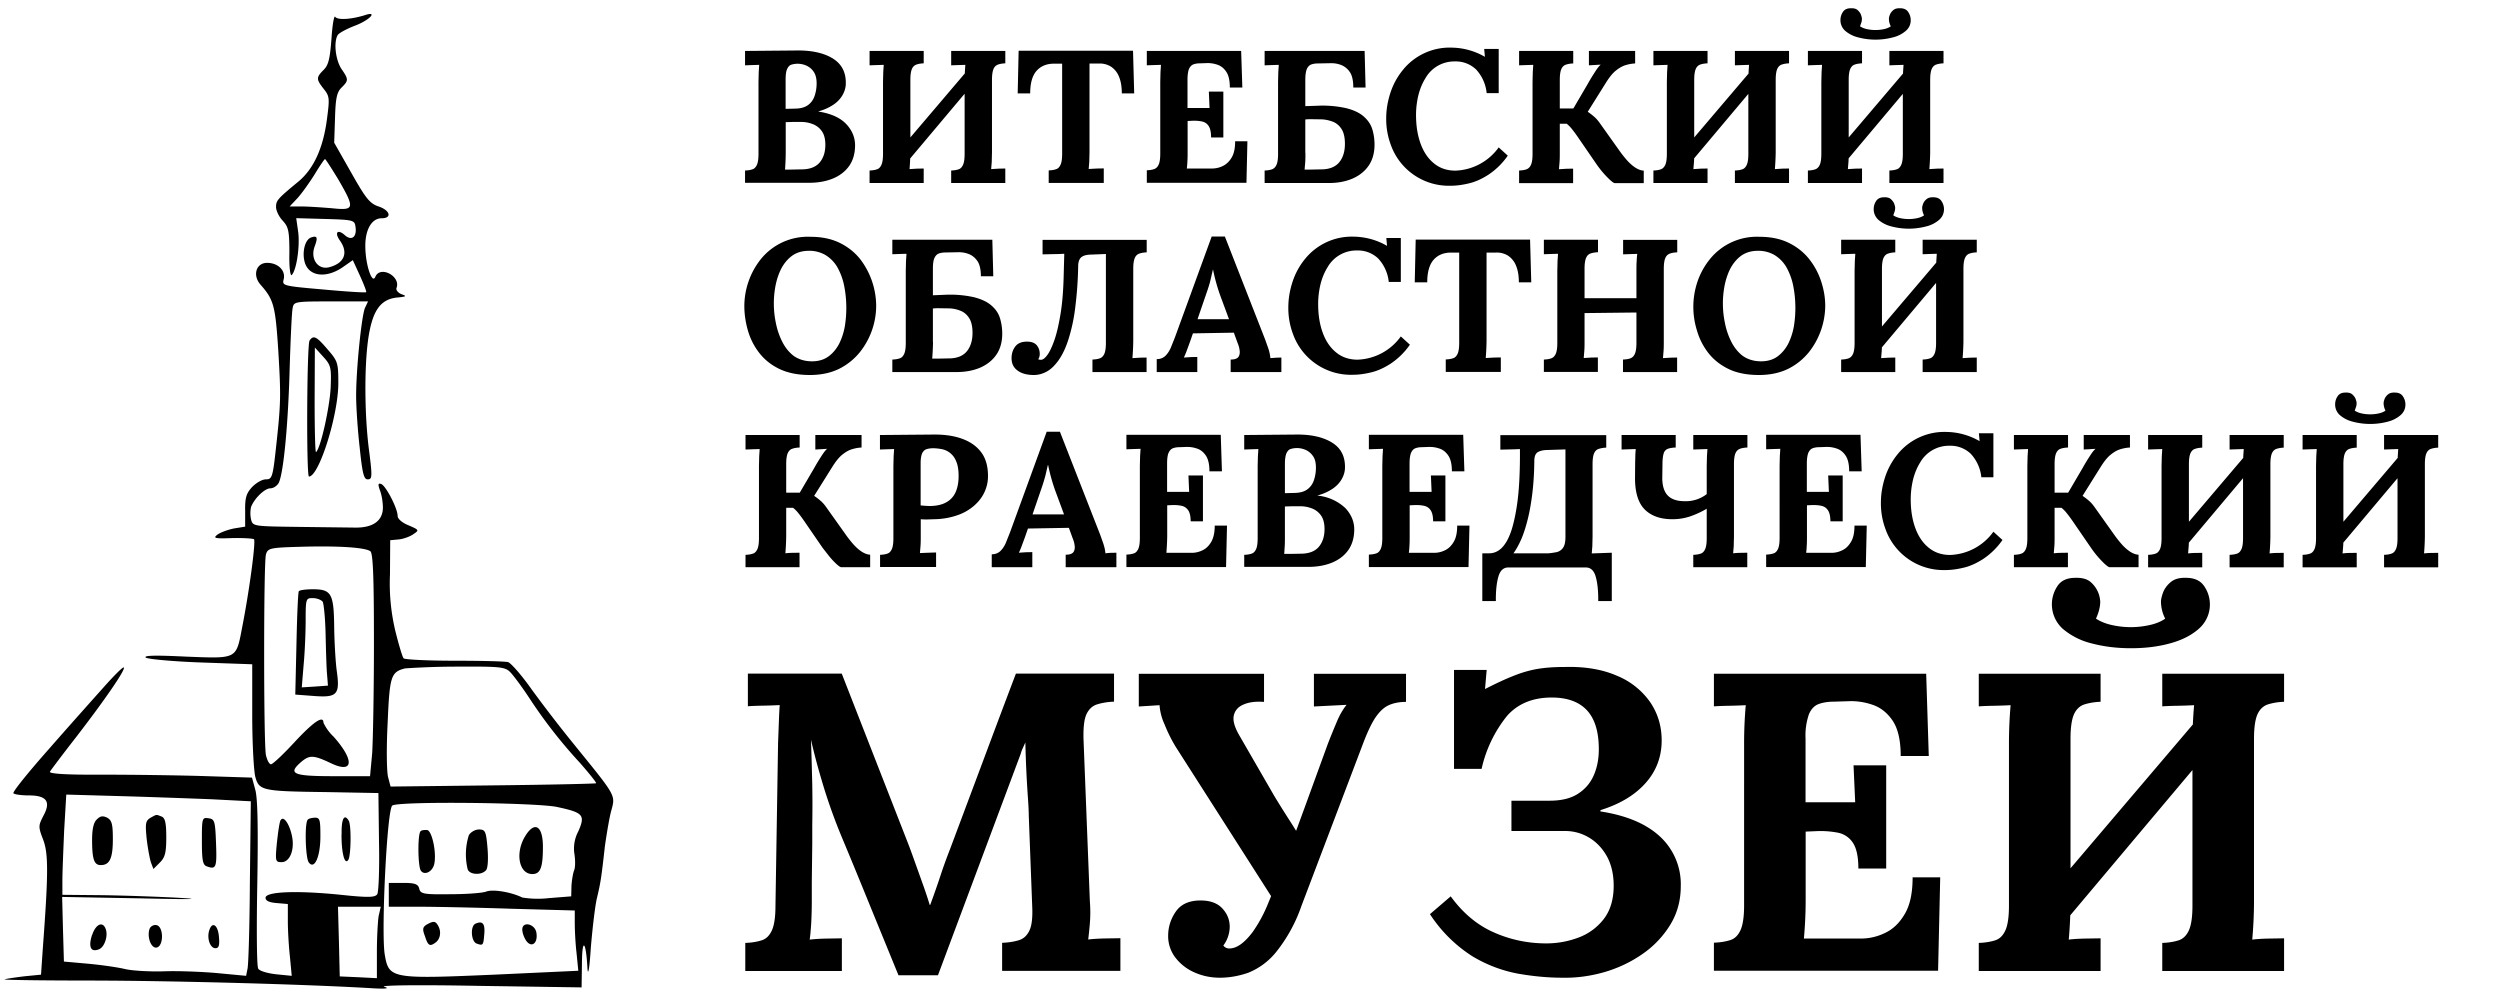
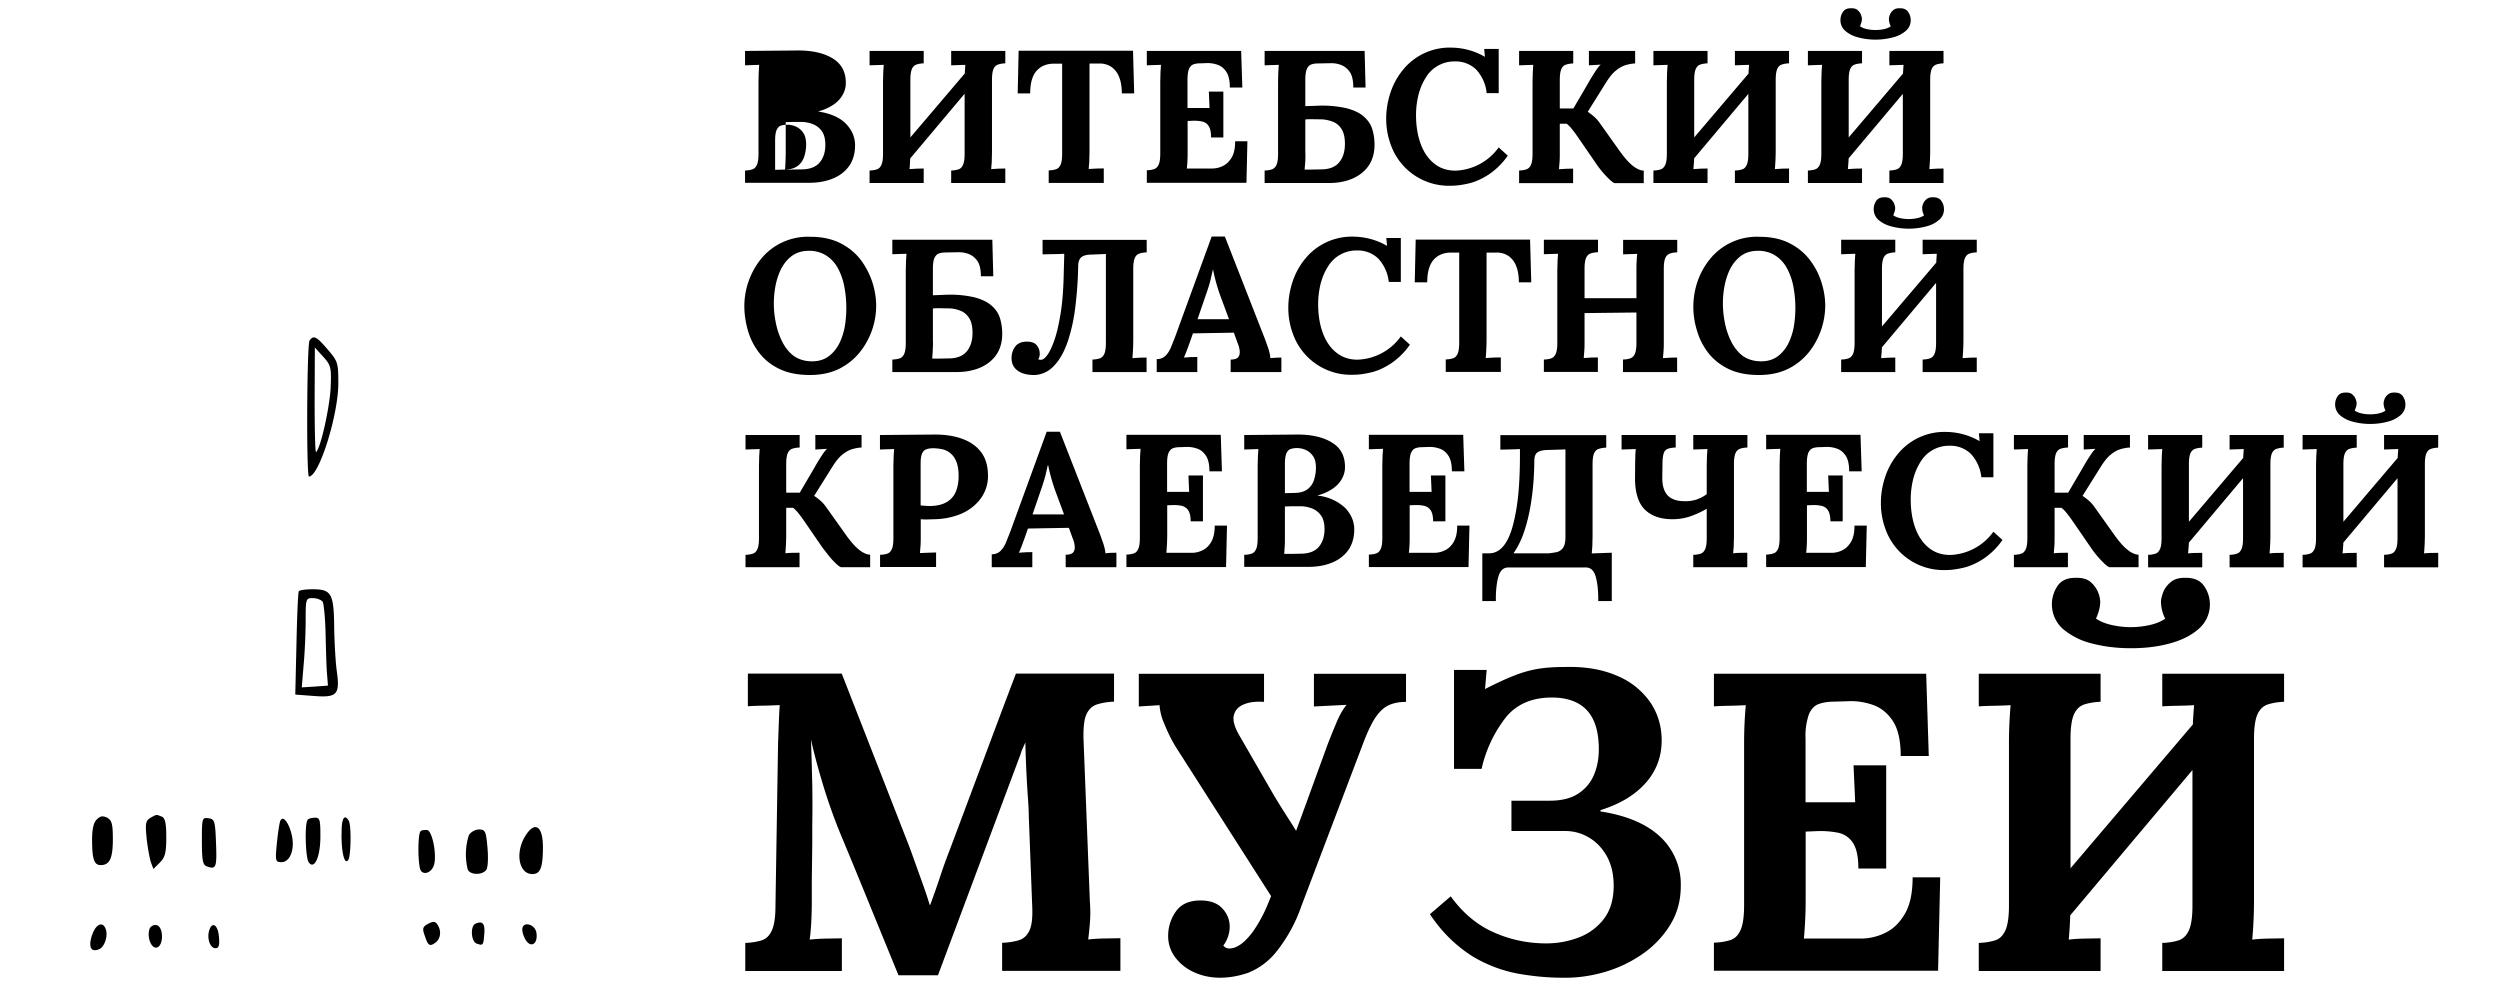
<svg xmlns="http://www.w3.org/2000/svg" xml:space="preserve" style="enable-background:new 0 0 212 84" viewBox="0 0 212 84">
-   <path d="M28.11 3.27c-.13 1.69-.25 2.24-.65 2.64-.66.66-.66.8 0 1.64.5.63.5.8.25 2.67-.33 2.39-1.13 4.15-2.47 5.23-1.73 1.43-1.83 1.56-1.83 2.11 0 .3.25.83.57 1.16.48.53.56.85.56 2.72-.03 1.18.07 2 .2 1.88.4-.4.7-2.41.55-3.62l-.17-1.2 2.49.07c2.39.07 2.46.1 2.54.68.12.85-.33 1.2-.9.7-.61-.55-.91-.25-.44.43.76 1.05.4 1.96-.93 2.29-.93.22-1.58-.73-1.2-1.76.3-.8.22-.96-.33-.76-.48.2-.73 1.18-.53 2.01.3 1.26 1.76 1.49 3.2.53l.9-.63.6 1.31c.33.73.58 1.36.53 1.41s-1.68-.05-3.62-.23c-3.45-.3-3.52-.32-3.37-.88.17-.73-.48-1.38-1.41-1.38-.93 0-1.26 1.06-.55 1.86 1.13 1.28 1.25 1.79 1.5 5.59.23 3.9.23 4.4-.22 8.45-.25 2.29-.33 2.46-.83 2.46-.33 0-.83.3-1.18.66-.48.53-.6.9-.58 1.99v1.36l-.93.15c-.5.1-1.13.32-1.41.52-.4.3-.28.36 1.23.3.93-.02 1.76.03 1.86.1.16.18-.37 4.23-1 7.45-.53 2.75-.38 2.67-4.8 2.5-2.65-.13-3.65-.1-3.35.1.25.12 2.36.32 4.73.4l4.27.15v4.3c0 2.37.13 4.73.26 5.24.32 1.18.58 1.23 6.11 1.3l4.33.08.05 4.12c.05 2.27-.03 4.28-.15 4.46-.18.27-.73.3-3.07.05-3.73-.38-6.4-.28-6.4.25 0 .25.3.4.96.45l.93.08v1.46c0 .8.08 2.16.18 3.04l.15 1.59-1.3-.13c-.74-.08-1.44-.28-1.54-.48-.13-.17-.15-3.42-.08-7.22.08-4.83.03-7.22-.17-7.95l-.28-1.03-4.08-.13c-2.23-.07-6.13-.12-8.65-.12-3.07.02-4.53-.08-4.4-.26.07-.12 1.05-1.43 2.19-2.89 2.41-3.12 4.25-5.78 4.07-5.94-.07-.07-.8.66-1.63 1.59-.83.93-2.97 3.32-4.7 5.3-1.77 2-3.13 3.68-3.03 3.78s.68.18 1.31.18c1.51 0 1.89.53 1.23 1.73-.42.83-.45.91-.02 2.02.45 1.18.45 2.84-.03 9.25l-.15 2.2-1.43.14c-.78.1-1.51.2-1.66.26-.13.05 3.24.1 7.55.1 7.12.02 17.88.32 23.27.63 1.48.1 1.91.05 1.38-.1-.45-.13 2.7-.18 8-.08l8.73.13.03-2.1c.02-2.18.35-1.83.47.54.06.63.18-.18.28-1.76.13-1.59.35-3.48.5-4.16.33-1.4.38-1.66.7-4.52.16-1.11.39-2.5.56-3.07.33-1.24.35-1.19-3.04-5.36a117.63 117.63 0 0 1-3.73-4.83c-.85-1.21-1.76-2.24-2-2.32-.23-.07-2.3-.12-4.56-.12-2.27 0-4.2-.1-4.3-.2s-.4-1.11-.68-2.22a17.4 17.4 0 0 1-.48-4.9l.02-2.9.76-.07c.4-.05.95-.25 1.23-.46.48-.32.45-.35-.43-.73-.55-.22-.93-.55-.93-.8 0-.63-.98-2.52-1.38-2.7-.28-.1-.3 0-.13.51.15.35.26 1.03.26 1.48 0 1.11-.83 1.72-2.34 1.7l-4.89-.06c-3.74-.05-3.8-.05-3.95-.63a2.5 2.5 0 0 1 0-1.06c.28-.73 1.16-1.58 1.64-1.58.25 0 .55-.2.7-.45.4-.76.8-4.83.93-9.61.08-2.57.18-4.91.26-5.24.1-.53.2-.55 3.24-.55h3.15l-.26.55c-.3.73-.75 5.24-.75 7.45 0 .93.13 2.9.3 4.38.23 2.21.35 2.71.68 2.71.38 0 .4-.22.13-2.34-.4-2.96-.43-7.17-.08-9.6.35-2.37 1.03-3.33 2.44-3.48.78-.07.86-.12.38-.28-.3-.12-.48-.35-.43-.52.4-1-1.38-1.94-1.79-.96-.27.68-.83-1-.85-2.52-.03-1.45.53-2.44 1.38-2.44.9 0 .73-.67-.25-1-.75-.25-1.08-.66-2.31-2.84l-1.46-2.57.07-2.09c.05-1.68.15-2.19.56-2.59.6-.6.6-.68-.03-1.6-.5-.79-.65-2.27-.3-2.85.12-.18.78-.53 1.43-.78 1.29-.48 2.02-1.29.86-.9-1.21.37-2.3.42-2.5.14-.1-.17-.24.66-.32 1.84zm.58 11.95c1.43 2.47 1.38 2.64-.53 2.44-.85-.07-2.01-.15-2.56-.15h-1.04l.66-.7c.35-.38 1-1.29 1.46-2.02.42-.7.83-1.3.88-1.3s.55.78 1.13 1.73zm2.72 31.53c.22.2.3 2.06.3 7.74 0 4.1-.08 8.33-.15 9.39l-.18 1.94h-3.1c-3.42 0-3.9-.2-2.76-1.19.73-.63 1.08-.6 2.52.08 1.93.93 2.06-.2.25-2.24a3.93 3.93 0 0 1-.86-1.18c0-.66-.83-.1-2.44 1.63-.95 1.03-1.86 1.89-2.01 1.89-.15 0-.33-.35-.43-.78-.2-1-.2-16.28 0-17 .15-.54.33-.59 2.84-.66 3.25-.1 5.59.05 6.02.38zm11.85 10.24c.27.27 1 1.25 1.63 2.21a41.78 41.78 0 0 0 4.28 5.48c.8.91 1.43 1.7 1.38 1.74s-4 .13-8.75.18l-8.68.1-.2-.76c-.13-.42-.16-2.46-.05-4.58.17-4.02.27-4.37 1.48-4.68a67.2 67.2 0 0 1 4.48-.15c3.6-.02 4 .03 4.43.46zM18 67.78l3.27.17-.08 6.8c-.02 3.72-.12 7.07-.2 7.4l-.12.6-2.44-.23c-1.34-.12-3.4-.2-4.58-.15-1.19.03-2.65-.05-3.27-.2-.63-.15-2.04-.35-3.15-.45l-2.01-.18-.08-2.74-.07-2.74 6.61.12c4.38.1 5.46.08 3.22-.05-1.86-.1-4.83-.2-6.59-.22l-3.22-.03v-1.2c0-.68.08-2.6.15-4.26l.18-3.04 4.55.13c2.52.07 6.04.2 7.83.27zm29.23.65c2.24.48 2.42.68 1.81 2.07a3.09 3.09 0 0 0-.32 1.98c.07.48.07 1.09-.03 1.31-.1.25-.2.86-.23 1.33l-.02.89-1.89.15a8.22 8.22 0 0 1-2.26-.05c-.93-.46-2.5-.73-3.07-.5-.33.12-1.69.22-3.07.22-2.24.03-2.5-.03-2.6-.48-.1-.37-.34-.48-1.35-.48h-1.23v2.02h2.46c1.34 0 4.88.07 7.88.17l5.43.15v1.04c0 .58.05 1.7.15 2.56l.15 1.51-7.1.33c-8.8.38-8.97.35-9.32-1.74-.3-2.01.2-12.32.65-12.6.55-.38 12.2-.25 13.96.12zm-15.12 9.24c-.07.42-.15 1.8-.15 3.04v2.24l-1.56-.08-1.59-.07-.07-2.97-.08-2.94h3.63l-.18.78z" />
-   <path d="M25.34 50.14c-.07.13-.15 2.11-.2 4.48l-.1 4.28 1.59.12c1.96.15 2.21-.12 1.93-2.11-.1-.7-.2-2.36-.22-3.7-.03-2.87-.23-3.24-1.81-3.24-.58 0-1.14.07-1.19.17zm2.02.88c.1.18.22 1.41.25 2.72s.07 2.84.12 3.4l.08 1-1.1.08-1.12.07.16-1.94c.1-1.05.17-2.76.17-3.8 0-1.78.03-1.83.6-1.83.36 0 .71.15.84.3zM8.21 69.49c-.28.25-.4.85-.4 1.73 0 1.64.17 2.14.73 2.14.75 0 1.03-.55 1.03-2.19 0-1.28-.08-1.6-.48-1.83-.38-.18-.58-.15-.88.15zM12.74 69.36c-.4.26-.43.48-.3 1.79.1.83.27 1.74.37 2.01l.2.53.53-.53c.46-.45.56-.85.56-2.16 0-1.23-.1-1.64-.4-1.76-.48-.18-.38-.2-.96.12zM17.12 71.3c0 1.61.07 2.04.4 2.16.8.3.88.13.8-1.93-.07-1.91-.12-2.07-.63-2.14-.55-.08-.57-.03-.57 1.91zM7.8 79.3c-.32 1-.1 1.48.59 1.2.47-.17.8-1.15.57-1.73-.25-.68-.85-.4-1.15.53zM12.69 78.75c-.25.68.12 1.7.6 1.6.6-.12.6-1.78-.02-1.9-.23-.05-.5.1-.58.3zM17.75 78.87c-.23.7.07 1.54.52 1.54.28 0 .36-.23.3-.93-.07-1.03-.57-1.39-.82-.6zM44.54 70.9c-.88 1.43-.53 3.22.6 3.22.68 0 .9-.53.9-2.3 0-1.8-.7-2.23-1.5-.92zM35.66 70.5c-.25.25-.23 2.91.02 3.32.3.45.98.12 1.14-.53.22-.96-.18-2.8-.58-2.9-.23-.02-.48 0-.58.1zM39.76 70.82a5.37 5.37 0 0 0-.1 2.9c.17.47 1.18.52 1.56.07.15-.18.2-.93.12-1.89-.12-1.43-.2-1.56-.73-1.56-.32 0-.7.23-.85.48zM36.19 78.4c-.36.22-.38.4-.15 1 .25.78.4.88.85.56.43-.28.55-.89.3-1.39-.25-.48-.4-.5-1-.17zM40.34 78.32c-.48.18-.4 1.51.07 1.69.56.2.58.17.66-.83.07-.86-.15-1.11-.73-.86zM44.29 78.82c0 .28.15.7.35.98.45.6.98.18.85-.68-.1-.78-1.2-1.03-1.2-.3zM26.25 28.88c-.23.38-.28 11.53-.05 11.53.85 0 2.49-5.19 2.49-7.93 0-1.71-.05-1.86-.9-2.84-.96-1.13-1.21-1.24-1.54-.76zm1.79 4c-.08 1.61-.83 5.09-1.24 5.46-.07.08-.12-1.88-.12-4.37l.02-4.5.7.77c.66.73.71.9.64 2.64zM23.8 69.54c-.1.15-.22 1.03-.32 1.94-.15 1.56-.12 1.63.4 1.63.68 0 1.11-1 .89-2.16-.2-1.03-.71-1.81-.96-1.41zM26.1 69.51c-.28.26-.2 3.17.07 3.6.48.7 1-.43 1-2.19 0-1.36-.04-1.58-.44-1.58-.25 0-.56.07-.63.17zM28.96 70.77c0 1.64.28 2.62.58 2.14.23-.38.26-2.97.03-3.32-.38-.63-.63-.15-.6 1.18zM63.18 15.52v-1.06c.25-.01.45-.04.62-.1.17-.05.29-.18.38-.37.09-.19.14-.5.14-.93V6.94l.02-.83.04-.61-.64.02-.56.02V4.32l2.22-.02 2.22-.02c1.28-.01 2.3.23 3.05.71.75.49 1.1 1.22 1.05 2.2-.02.31-.12.61-.29.9-.17.29-.42.56-.76.79a4.2 4.2 0 0 1-1.26.56v.02c1.07.17 1.85.53 2.35 1.06s.75 1.14.75 1.8c0 .69-.17 1.28-.5 1.75-.34.48-.8.83-1.38 1.07-.59.24-1.25.36-2 .36h-5.45zm3.39-1.14h.54l.51-.01.5-.01c.65-.03 1.12-.24 1.42-.62.3-.38.45-.87.45-1.46 0-.49-.1-.88-.3-1.16-.2-.28-.46-.48-.78-.6a2.7 2.7 0 0 0-.98-.18h-.69l-.61.02v2.61a20.89 20.89 0 0 1-.06 1.41zm.06-5.15.83-.02c.45-.01.8-.11 1.06-.3s.45-.45.56-.78c.11-.33.17-.68.17-1.06 0-.43-.09-.76-.26-1a1.47 1.47 0 0 0-.64-.52 1.83 1.83 0 0 0-1.26-.06c-.14.05-.25.17-.34.36s-.13.49-.13.9v2.48zM78.34 5.37c-.23.01-.44.04-.61.1a.63.63 0 0 0-.39.36c-.09.19-.14.5-.14.94v6.13a21.42 21.42 0 0 1-.07 1.44l.65-.04.55-.01v1.23h-4.59v-1.06c.25-.01.45-.04.62-.1.17-.05.29-.18.38-.37.09-.19.14-.5.14-.93V6.94l.02-.83.04-.61-.64.02-.56.02V4.32h4.59v1.05zm4.69-.57.77.77-7.98 9.49-.82-.82 8.03-9.44zm2.23.57c-.23.01-.44.04-.61.1a.63.63 0 0 0-.39.36c-.09.19-.14.5-.14.94v6.13l-.02.83-.05.61.65-.04.55-.01v1.23h-4.59v-1.06c.25-.01.45-.04.62-.1.17-.05.29-.18.38-.37s.14-.5.14-.93V6.94l.02-.83.04-.61-.64.02-.56.02V4.32h4.59v1.05zM95.13 7.93c0-.58-.08-1.05-.24-1.43a1.83 1.83 0 0 0-.68-.85 1.79 1.79 0 0 0-1.05-.26h-.77v7.5l-.02.83-.05.61.7-.04.58-.01v1.23h-4.67v-1.06c.25-.01.45-.04.62-.1.17-.05.29-.18.38-.37s.14-.5.14-.93V5.4h-.74c-.61.01-1.09.22-1.44.62s-.53 1.04-.53 1.9H86.3l.08-3.62h9.7l.1 3.62h-1.05zM102.7 11.66c0-.45-.07-.77-.21-.98s-.33-.33-.57-.38-.5-.07-.79-.06l-.42.02v2.62c0 .29 0 .56-.02.82-.01.26-.03.45-.05.59h2.14c.32 0 .63-.07.93-.22s.54-.38.74-.72.29-.79.29-1.37h1.04l-.08 3.52h-8.45v-1.06c.25-.01.45-.04.62-.1s.29-.18.38-.37.14-.5.14-.93v-6.1l.02-.83.04-.61-.64.02-.56.02V4.32h8l.1 3.1h-1.06c0-.59-.1-1.03-.3-1.33-.2-.3-.45-.5-.75-.6a2.5 2.5 0 0 0-.88-.14l-.58.02c-.22 0-.42.03-.58.09-.16.06-.28.19-.37.38-.08.2-.13.5-.13.92v2.4h1.87l-.06-1.39h1.23v3.89h-1.04zM114.76 7.42c0-.59-.1-1.03-.3-1.32-.2-.29-.46-.49-.76-.6-.3-.11-.6-.15-.89-.14l-1.04.02c-.22 0-.42.03-.58.09-.16.06-.28.19-.37.38-.08.2-.13.5-.13.92V9l.96-.03a9.25 9.25 0 0 1 2.54.21c.65.17 1.14.41 1.49.73s.58.67.7 1.08c.12.41.18.83.18 1.28 0 .7-.17 1.3-.5 1.78s-.8.85-1.38 1.1c-.59.25-1.25.37-2 .37h-5.44v-1.06c.25-.01.45-.04.62-.1s.29-.18.38-.37.14-.5.14-.93V6.94l.02-.83.04-.61-.64.02-.56.02V4.32h8.48l.08 3.1h-1.04zm-4.06 5.55c0 .29 0 .56-.02.82l-.05.59h.54l.51-.01.5-.01c.65-.03 1.12-.25 1.42-.64s.45-.9.45-1.52c0-.55-.1-.98-.3-1.28-.2-.3-.46-.51-.78-.62s-.64-.18-.98-.18l-.69-.01c-.19-.01-.39 0-.61.02v2.84zM126.07 7.9a3.45 3.45 0 0 0-.89-2 2.48 2.48 0 0 0-1.8-.69 2.81 2.81 0 0 0-2.49 1.4c-.27.43-.47.91-.61 1.46-.13.54-.2 1.1-.2 1.68 0 .92.13 1.73.39 2.44s.64 1.27 1.14 1.67c.5.41 1.11.61 1.82.61a4.72 4.72 0 0 0 3.66-1.97l.77.7a6.14 6.14 0 0 1-1.65 1.62c-.58.37-1.14.62-1.69.74-.55.13-1.04.19-1.48.19a5.22 5.22 0 0 1-5.1-3.47 6.26 6.26 0 0 1-.39-2.23c0-.73.12-1.45.35-2.16.23-.71.58-1.36 1.05-1.94a5.1 5.1 0 0 1 4.2-1.91 5.74 5.74 0 0 1 2.77.78l-.06-.67h1.23V7.9h-1.02zM128.82 15.52v-1.06c.25-.01.45-.04.62-.1s.29-.18.38-.37.14-.5.14-.93V6.94l.02-.83.04-.61-.64.02-.56.02V4.32h4.59v1.06c-.23.01-.44.04-.61.1-.17.05-.3.17-.39.36s-.14.5-.14.94V9.2h1.15l1.23-2.1c.18-.32.37-.64.58-.96.2-.32.37-.54.51-.66a87.82 87.82 0 0 1-1 .06V4.32h3.92v1.06c-.23.01-.49.05-.76.13-.27.07-.55.22-.84.45-.29.22-.58.58-.88 1.06l-1.54 2.46c.21.14.4.29.57.44.17.15.31.32.44.5l1.65 2.32c.21.3.43.58.66.84.23.26.47.47.71.63.25.16.49.25.72.26v1.06h-2.46c-.09-.01-.22-.11-.42-.29a8.31 8.31 0 0 1-1.15-1.35l-1.58-2.3c-.14-.2-.29-.41-.46-.62a2.69 2.69 0 0 0-.47-.48h-.58v2.42c0 .29 0 .57-.02.83l-.05.61.65-.04.55-.01v1.23h-4.58zM144.81 5.37c-.23.01-.44.04-.61.1-.17.05-.3.17-.39.36s-.14.5-.14.94v6.13c0 .29 0 .57-.02.83l-.05.61.65-.04.55-.01v1.23h-4.59v-1.06c.25-.01.45-.04.62-.1s.29-.18.38-.37.14-.5.14-.93V6.94l.02-.83.04-.61-.64.02-.56.02V4.32h4.59v1.05zm4.69-.57.77.77-7.98 9.49-.82-.82 8.03-9.44zm2.22.57c-.23.01-.44.04-.61.1-.17.05-.3.17-.39.36s-.14.5-.14.94v6.13a21.42 21.42 0 0 1-.07 1.44l.65-.04.55-.01v1.23h-4.59v-1.06c.25-.01.45-.04.62-.1.17-.05.29-.18.38-.37s.14-.5.14-.93V6.94l.02-.83.04-.61-.64.02-.56.02V4.32h4.59v1.05zM157.91 5.37c-.23.01-.44.04-.61.1-.17.05-.3.17-.39.36s-.14.5-.14.94v6.13c0 .29 0 .57-.02.83l-.05.61.65-.04.55-.01v1.23h-4.59v-1.06c.25-.01.45-.04.62-.1s.29-.18.38-.37.14-.5.14-.93V6.94l.02-.83.04-.61-.64.02-.56.02V4.32h4.59v1.05zm4.69-.57.77.77-7.98 9.49-.82-.82 8.03-9.44zM156.95.7c.26-.01.45.04.58.16.13.12.23.25.28.39s.08.26.08.34c0 .1-.01.2-.04.3l-.12.34c.16.11.36.19.59.24a3.45 3.45 0 0 0 1.44 0c.23-.05.43-.13.58-.24a1.38 1.38 0 0 1-.16-.64c0-.09.03-.2.08-.34a.95.95 0 0 1 .29-.39c.14-.12.33-.17.58-.16.31 0 .54.1.68.31s.22.44.22.7c0 .36-.14.67-.42.91a2.6 2.6 0 0 1-1.09.55 5.77 5.77 0 0 1-2.95 0 2.66 2.66 0 0 1-1.09-.55 1.2 1.2 0 0 1-.41-.91c0-.26.07-.49.21-.7s.36-.31.67-.31zm7.87 4.67c-.23.01-.44.04-.61.1-.17.05-.3.17-.39.36s-.14.5-.14.94v6.13a21.42 21.42 0 0 1-.07 1.44l.65-.04.55-.01v1.23h-4.59v-1.06c.25-.01.45-.04.62-.1.17-.05.29-.18.38-.37s.14-.5.14-.93V6.94l.02-.83.04-.61-.64.02-.56.02V4.32h4.59v1.05zM68.68 31.8c-1.01 0-1.87-.17-2.58-.51s-1.28-.8-1.72-1.37c-.44-.57-.76-1.2-.96-1.9s-.3-1.39-.3-2.08A6.42 6.42 0 0 1 64.5 22a5.12 5.12 0 0 1 4.23-1.92c.97 0 1.81.18 2.51.53.7.35 1.28.82 1.73 1.4a6.58 6.58 0 0 1 1.33 3.93 6.34 6.34 0 0 1-1.38 3.92 5.29 5.29 0 0 1-1.75 1.41c-.71.35-1.54.53-2.49.53zm.18-1.16c.55 0 1.02-.14 1.39-.41s.67-.63.9-1.06c.22-.44.38-.91.48-1.43a9.7 9.7 0 0 0-.05-3.53 5.36 5.36 0 0 0-.59-1.58 2.93 2.93 0 0 0-1.02-1.02 2.71 2.71 0 0 0-1.45-.34c-.54.01-1 .16-1.38.44-.37.28-.67.65-.9 1.09-.22.44-.38.93-.48 1.45a8.04 8.04 0 0 0 .03 3.12c.11.57.29 1.1.54 1.6s.58.91.99 1.22c.42.29.93.45 1.54.45zM83.18 23.45c0-.59-.1-1.03-.3-1.32-.2-.29-.46-.49-.76-.6-.3-.11-.6-.15-.89-.14l-1.04.02c-.22 0-.42.03-.58.09-.16.06-.28.19-.37.38s-.13.5-.13.92v2.24l.97-.04a9.25 9.25 0 0 1 2.54.21c.65.17 1.14.41 1.49.73.35.31.58.67.7 1.08s.18.83.18 1.28c0 .7-.17 1.3-.5 1.78s-.8.85-1.38 1.1c-.59.25-1.25.37-2 .37h-5.44v-1.06c.25-.01.45-.04.62-.1.17-.05.29-.18.38-.37.09-.19.14-.5.14-.93v-6.13l.02-.83.04-.61-.64.02-.56.02v-1.23h8.48l.08 3.1h-1.05zM79.12 29a20.89 20.89 0 0 1-.07 1.41h.54l.51-.01.5-.01c.65-.03 1.12-.25 1.42-.64.3-.39.45-.9.45-1.52 0-.55-.1-.98-.3-1.28-.2-.3-.46-.51-.78-.62a2.7 2.7 0 0 0-.98-.18l-.69-.01c-.19-.01-.39 0-.61.02V29zM87.68 31.8c-.58 0-1.04-.12-1.38-.37-.35-.25-.52-.6-.52-1.06 0-.37.1-.7.31-.98s.54-.42 1-.42c.37 0 .65.1.82.3s.26.45.26.74c0 .18-.04.33-.13.45.05.03.13.05.24.05.15 0 .33-.13.53-.4s.4-.69.6-1.26c.2-.57.37-1.31.52-2.21s.24-1.99.27-3.26l.05-1.86-.4.02-1.44.03v-1.23h8.83v1.06c-.23.01-.44.04-.61.1a.63.63 0 0 0-.39.36c-.09.19-.14.5-.14.94v6.13a21.42 21.42 0 0 1-.07 1.44l.66-.04.54-.01v1.23h-4.59v-1.06c.25-.01.45-.04.62-.1s.29-.18.38-.37c.09-.19.14-.5.14-.93v-7.55l-1.28.05c-.36.01-.63.08-.8.22s-.26.38-.27.73a32.62 32.62 0 0 1-.26 3.62 14.71 14.71 0 0 1-.57 2.63c-.23.72-.51 1.3-.82 1.74-.31.44-.64.77-1 .97-.36.2-.73.3-1.1.3zM98.09 31.55v-1.1a1 1 0 0 0 .72-.26c.18-.17.33-.39.46-.67l.36-.9 3.12-8.56h1.12l3.41 8.72.26.73c.11.33.17.61.19.86l.52-.04.41-.01v1.23h-4.3v-1.06c.3 0 .5-.06.62-.18.11-.12.16-.29.15-.5a2.23 2.23 0 0 0-.18-.72l-.32-.88-3.47.06-.26.75-.23.62c-.1.28-.19.5-.28.68l.62-.04.52-.01v1.28h-3.44zm3.46-4.48h2.67l-.74-2a15.63 15.63 0 0 1-.61-2.19h-.02l-.19.82c-.08.36-.22.79-.4 1.3l-.71 2.07zM117.77 23.93a3.45 3.45 0 0 0-.89-2 2.48 2.48 0 0 0-1.8-.69 2.81 2.81 0 0 0-2.49 1.4c-.27.43-.47.91-.61 1.46-.13.54-.2 1.1-.2 1.68 0 .92.13 1.73.39 2.44s.64 1.27 1.14 1.67c.5.41 1.11.61 1.82.61a4.72 4.72 0 0 0 3.66-1.97l.77.7a6.14 6.14 0 0 1-1.65 1.62c-.58.37-1.14.62-1.69.74-.55.13-1.04.19-1.48.19a5.22 5.22 0 0 1-5.1-3.47 6.26 6.26 0 0 1-.39-2.23c0-.73.12-1.45.35-2.16.23-.71.58-1.36 1.05-1.94a5.1 5.1 0 0 1 4.2-1.91 5.74 5.74 0 0 1 2.77.78l-.06-.67h1.23v3.73h-1.02zM128.8 23.96c0-.58-.08-1.05-.24-1.43a1.83 1.83 0 0 0-.68-.85 1.79 1.79 0 0 0-1.05-.26h-.77v7.5a21.42 21.42 0 0 1-.07 1.44l.7-.04.58-.01v1.23h-4.67v-1.06c.25-.01.45-.04.62-.1.17-.05.29-.18.38-.37s.14-.5.14-.93v-7.66H123c-.61.01-1.09.22-1.44.62-.35.41-.53 1.04-.53 1.9h-1.06l.08-3.62h9.7l.1 3.62h-1.05zM130.92 31.55v-1.06c.25-.01.45-.04.62-.1s.29-.18.38-.37.14-.5.14-.93v-6.13l.02-.83.04-.61-.64.02-.56.02v-1.23h4.59v1.06c-.23.01-.44.04-.61.1-.17.05-.3.17-.39.36s-.14.5-.14.94v2.5h4.4v-2.32c0-.29 0-.56.02-.83.01-.27.03-.47.05-.61l-.64.02-.56.02v-1.23h4.59v1.06c-.24.01-.44.04-.61.1s-.3.17-.39.36c-.09.19-.14.5-.14.94v6.13c0 .29 0 .57-.02.83l-.05.61.65-.04.55-.01v1.23h-4.59v-1.06c.25-.01.45-.04.62-.1s.29-.18.38-.37c.09-.19.14-.5.14-.93V26.5l-4.4.05v2.37c0 .29 0 .57-.02.83l-.05.61.65-.04.55-.01v1.23h-4.58zM149.16 31.8c-1.01 0-1.88-.17-2.58-.51s-1.28-.8-1.72-1.37a5.59 5.59 0 0 1-.96-1.9 6.7 6.7 0 0 1 .04-4.12 6.2 6.2 0 0 1 1.04-1.9 5.12 5.12 0 0 1 4.23-1.92c.97 0 1.81.18 2.51.53.7.35 1.28.82 1.73 1.4s.78 1.21 1 1.9.33 1.36.33 2.03a6.43 6.43 0 0 1-1.38 3.92 5.29 5.29 0 0 1-1.75 1.41c-.71.35-1.54.53-2.49.53zm.18-1.16c.55 0 1.02-.14 1.39-.41.37-.27.67-.63.9-1.06.22-.44.38-.91.48-1.43a9.7 9.7 0 0 0-.05-3.53 5.36 5.36 0 0 0-.59-1.58 2.93 2.93 0 0 0-1.02-1.02 2.71 2.71 0 0 0-1.45-.34c-.54.01-1 .16-1.38.44-.37.28-.67.65-.9 1.09-.22.44-.38.93-.48 1.45a8.04 8.04 0 0 0 .03 3.12c.11.57.29 1.1.54 1.6.25.5.58.91.99 1.22.42.29.93.45 1.54.45zM160.73 21.4c-.23.01-.44.04-.61.1-.17.05-.3.17-.39.36s-.14.5-.14.94v6.13c0 .29 0 .57-.02.83l-.05.61.65-.04.55-.01v1.23h-4.59v-1.06c.25-.01.45-.04.62-.1s.29-.18.38-.37.14-.5.14-.93v-6.13l.02-.83.04-.61-.64.02-.56.02v-1.23h4.59v1.07zm4.69-.57.77.77-7.98 9.49-.82-.82 8.03-9.44zm-5.65-4.1c.26-.01.45.04.58.16.13.12.23.25.28.39s.08.26.08.34c0 .1-.01.2-.04.3l-.12.34c.16.11.36.19.59.24a3.45 3.45 0 0 0 1.44 0c.23-.05.43-.13.58-.24a1.38 1.38 0 0 1-.16-.64c0-.09.03-.2.08-.34a.95.95 0 0 1 .29-.39c.14-.12.33-.17.58-.16.31 0 .54.1.68.31s.22.44.22.7c0 .36-.14.67-.42.91a2.6 2.6 0 0 1-1.09.55 5.77 5.77 0 0 1-2.95 0 2.66 2.66 0 0 1-1.09-.55 1.2 1.2 0 0 1-.41-.91c0-.26.07-.49.21-.7s.36-.31.67-.31zm7.87 4.67c-.23.01-.44.04-.61.1-.17.05-.3.17-.39.36s-.14.5-.14.94v6.13a21.42 21.42 0 0 1-.07 1.44l.65-.04.55-.01v1.23h-4.59v-1.06c.25-.01.45-.04.62-.1.17-.05.29-.18.38-.37s.14-.5.14-.93v-6.13l.02-.83.04-.61-.64.02-.56.02v-1.23h4.59v1.07zM63.22 48.11v-1.06c.25-.01.45-.04.62-.1.17-.05.29-.18.38-.37.09-.19.14-.5.14-.93v-6.13l.02-.83.04-.61-.64.02-.56.02v-1.23h4.59v1.06c-.23.01-.44.04-.61.1-.17.05-.3.17-.39.36s-.14.5-.14.94v2.43h1.15l1.23-2.1c.18-.32.37-.64.58-.96.2-.32.37-.54.51-.66a87.82 87.82 0 0 1-1 .06v-1.23h3.92v1.06c-.23.01-.49.05-.76.13-.27.07-.55.22-.84.45-.29.22-.58.58-.88 1.06l-1.54 2.46c.21.14.4.29.57.44.17.15.31.32.44.5l1.65 2.32c.21.3.43.58.66.84.23.26.47.47.71.63.25.16.49.25.72.26v1.06h-2.46c-.09-.01-.22-.11-.42-.29-.19-.18-.4-.4-.61-.66l-.54-.69-1.58-2.3c-.14-.2-.29-.41-.46-.62a2.69 2.69 0 0 0-.47-.48h-.58v2.42a21.42 21.42 0 0 1-.07 1.44c.17-.02.39-.04.65-.04l.55-.01v1.23h-4.58zM74.62 47.05c.25-.01.45-.04.62-.1.17-.05.29-.18.38-.37.09-.19.14-.5.14-.93v-6.13l.02-.83.04-.61-.64.02-.56.02v-1.23l2.27-.02 2.27-.02c.94-.01 1.76.11 2.46.37s1.24.65 1.62 1.18c.38.53.56 1.23.54 2.08-.01.43-.11.85-.3 1.26-.19.41-.47.78-.85 1.12a4.2 4.2 0 0 1-1.41.82 6.2 6.2 0 0 1-1.98.35l-.62.02c-.18 0-.35 0-.54-.02v1.41c0 .3 0 .58-.02.85l-.05.61.45-.02.54-.02.38-.01v1.23h-4.75v-1.03zm3.45-4.19.35.03.37.02c.59 0 1.06-.1 1.43-.3.37-.2.64-.49.81-.86.17-.38.26-.84.26-1.38 0-.53-.07-.96-.22-1.28a1.63 1.63 0 0 0-1.25-1.01 4.24 4.24 0 0 0-.67-.07c-.22 0-.42.03-.58.08-.16.05-.28.17-.37.35-.08.18-.13.46-.13.83v3.59zM84.1 48.11V47a1 1 0 0 0 .72-.26c.18-.17.33-.39.46-.67l.36-.9 3.12-8.56h1.12l3.41 8.72.26.73c.11.33.17.61.19.86.18-.02.35-.04.52-.04l.41-.01v1.23h-4.3v-1.06c.3 0 .5-.06.62-.18.11-.12.16-.29.15-.5a2.23 2.23 0 0 0-.18-.72l-.32-.88-3.47.06-.26.75-.23.62c-.1.28-.19.5-.28.68l.62-.04.52-.01v1.28H84.1zm3.46-4.49h2.67l-.74-2a15.63 15.63 0 0 1-.61-2.19h-.02l-.19.82c-.09.36-.22.79-.4 1.3l-.71 2.07zM100.97 44.25c0-.45-.07-.77-.21-.98-.14-.2-.33-.33-.57-.38s-.5-.07-.79-.06l-.42.02v2.62a20.89 20.89 0 0 1-.07 1.41h2.14c.32 0 .63-.07.93-.22.3-.14.54-.38.74-.72.19-.34.29-.79.29-1.37h1.04l-.08 3.52h-8.45v-1.06c.25-.01.45-.04.62-.1.17-.05.29-.18.38-.37.09-.19.14-.5.14-.93V39.5l.02-.83.04-.61-.64.02-.56.02v-1.23h8l.1 3.1h-1.06c0-.59-.1-1.03-.3-1.33-.2-.3-.45-.5-.75-.6a2.5 2.5 0 0 0-.88-.14l-.58.02c-.22 0-.42.03-.58.09-.16.06-.28.19-.37.38-.09.2-.13.5-.13.92v2.4h1.87l-.06-1.39h1.23v3.89h-1.04zM105.51 48.11v-1.06c.25-.01.45-.04.62-.1.17-.05.29-.18.38-.37.09-.19.14-.5.14-.93v-6.13l.02-.83.04-.61-.64.02-.56.02v-1.23l2.22-.02 2.22-.02c1.28-.01 2.3.23 3.05.71s1.1 1.22 1.05 2.2c-.02.31-.12.61-.29.9s-.42.56-.76.79a4.2 4.2 0 0 1-1.26.56v.02a4 4 0 0 1 2.35 1.06c.5.54.75 1.14.75 1.8 0 .69-.17 1.28-.5 1.75s-.8.83-1.38 1.07c-.59.24-1.25.36-2 .36h-5.45zm3.39-1.14h.54l.51-.01.5-.01c.65-.03 1.12-.24 1.42-.62.3-.38.45-.87.45-1.46 0-.49-.1-.88-.3-1.16-.2-.28-.46-.48-.78-.6s-.64-.18-.98-.18h-.69l-.61.02v2.61c0 .29 0 .56-.02.82s-.02.45-.04.59zm.07-5.15.83-.02c.45-.01.8-.11 1.06-.3s.45-.45.56-.78c.11-.33.17-.68.17-1.06 0-.43-.08-.76-.26-1a1.47 1.47 0 0 0-.64-.52 1.83 1.83 0 0 0-1.26-.06c-.14.05-.25.17-.34.36-.08.19-.13.49-.13.9v2.48zM121.53 44.25c0-.45-.07-.77-.21-.98s-.33-.33-.57-.38-.5-.07-.79-.06l-.42.02v2.62c0 .29 0 .56-.02.82-.01.26-.03.45-.05.59h2.14c.32 0 .63-.07.93-.22.3-.14.54-.38.74-.72s.29-.79.29-1.37h1.04l-.08 3.52h-8.45v-1.06c.25-.01.45-.04.62-.1.17-.05.29-.18.38-.37.09-.19.14-.5.14-.93V39.5l.02-.83.04-.61-.64.02-.56.02v-1.23h8l.1 3.1h-1.06c0-.59-.1-1.03-.3-1.33-.2-.3-.45-.5-.75-.6a2.5 2.5 0 0 0-.88-.14l-.58.02c-.22 0-.42.03-.58.09-.16.06-.28.19-.37.38-.08.2-.13.5-.13.92v2.4h1.87l-.06-1.39h1.23v3.89h-1.04zM125.7 50.95v-4.03h.59c.3 0 .57-.09.82-.26s.46-.42.66-.76c.19-.34.36-.75.5-1.26s.26-1.08.36-1.74c.1-.66.17-1.39.21-2.19.04-.81.06-1.68.05-2.63l-.4.02-1.26.03V36.9h8.98v1.06a2.3 2.3 0 0 0-.62.1c-.18.05-.31.17-.4.36s-.14.5-.14.94v6.13l-.02.83-.05.61 1.7-.06v4.1h-1.15c.01-.84-.06-1.53-.21-2.06s-.43-.79-.85-.79h-6.56c-.42 0-.7.26-.85.79s-.22 1.21-.21 2.06h-1.15zm2.64-4.03h2.98c.25-.02.47-.06.69-.1a.91.91 0 0 0 .53-.36c.14-.19.21-.5.21-.93v-7.42l-1.57.05c-.35.01-.62.08-.8.2-.18.12-.27.37-.27.74-.01 1.01-.07 1.93-.17 2.75s-.23 1.55-.39 2.19c-.16.64-.34 1.2-.54 1.67-.21.48-.43.88-.67 1.21zM143.59 48.11v-1.06c.25-.01.45-.04.62-.1.17-.05.29-.18.38-.37.09-.19.14-.5.14-.93v-2.51c-.42.25-.87.46-1.35.63s-1 .26-1.56.26c-1 0-1.78-.27-2.33-.81s-.83-1.41-.84-2.6l.01-1.34.02-.79.03-.41-.64.02-.56.02v-1.23h4.59v1.06c-.29.01-.51.05-.67.11a.58.58 0 0 0-.34.36c-.06.18-.1.43-.11.78l-.02 1.38c.01.44.08.8.22 1.08.13.28.34.49.62.63.28.14.62.21 1.04.21a2.88 2.88 0 0 0 1.89-.6v-2.38l.02-.83.04-.61-.64.02-.56.02v-1.23h4.59v1.06c-.24.01-.44.04-.61.1s-.3.17-.39.36c-.09.19-.14.5-.14.94v6.13l-.02.83-.05.61c.17-.02.39-.04.65-.04l.55-.01v1.23h-4.58zM155.22 44.25c0-.45-.07-.77-.21-.98s-.33-.33-.57-.38-.5-.07-.79-.06l-.42.02v2.62c0 .29 0 .56-.02.82-.01.26-.03.45-.05.59h2.14c.32 0 .63-.07.93-.22.3-.14.54-.38.74-.72s.29-.79.29-1.37h1.04l-.08 3.52h-8.45v-1.06c.25-.01.45-.04.62-.1.17-.05.29-.18.38-.37.09-.19.14-.5.14-.93V39.5l.02-.83.04-.61-.64.02-.56.02v-1.23h8l.1 3.1h-1.06c0-.59-.1-1.03-.3-1.33-.2-.3-.45-.5-.75-.6a2.5 2.5 0 0 0-.88-.14l-.58.02c-.22 0-.42.03-.58.09-.16.06-.28.19-.37.38-.08.2-.13.5-.13.92v2.4h1.87l-.06-1.39h1.23v3.89h-1.04zM168.02 40.49a3.45 3.45 0 0 0-.89-2 2.48 2.48 0 0 0-1.8-.69 2.81 2.81 0 0 0-2.49 1.4c-.27.43-.47.91-.61 1.46-.13.54-.2 1.1-.2 1.68 0 .92.13 1.73.39 2.44s.64 1.27 1.14 1.67c.5.41 1.11.61 1.82.61a4.72 4.72 0 0 0 3.66-1.97l.77.7a6.14 6.14 0 0 1-1.65 1.62c-.58.37-1.14.62-1.69.74-.55.13-1.04.19-1.48.19a5.22 5.22 0 0 1-5.1-3.47 6.26 6.26 0 0 1-.39-2.23c0-.73.12-1.45.35-2.16.23-.71.58-1.36 1.05-1.94a5.1 5.1 0 0 1 4.2-1.91 5.74 5.74 0 0 1 2.77.78l-.06-.67h1.23v3.73h-1.02zM170.78 48.11v-1.06c.25-.01.45-.04.62-.1.17-.05.29-.18.38-.37.09-.19.14-.5.14-.93v-6.13l.02-.83.04-.61-.64.02-.56.02v-1.23h4.59v1.06c-.23.01-.44.04-.61.1-.17.05-.3.17-.39.36s-.14.5-.14.94v2.43h1.15l1.23-2.1c.18-.32.37-.64.58-.96.2-.32.37-.54.51-.66a87.82 87.82 0 0 1-1 .06v-1.23h3.92v1.06c-.23.01-.49.05-.76.13-.27.07-.55.22-.84.45-.29.22-.58.58-.88 1.06l-1.54 2.46c.21.14.4.29.57.44.17.15.31.32.44.5l1.65 2.32c.21.3.43.58.66.84.23.26.47.47.71.63.25.16.49.25.72.26v1.06h-2.46c-.09-.01-.22-.11-.42-.29a8.31 8.31 0 0 1-1.15-1.35l-1.58-2.3c-.14-.2-.29-.41-.46-.62a2.69 2.69 0 0 0-.47-.48h-.58v2.42c0 .29 0 .57-.02.83l-.05.61c.17-.02.39-.04.65-.04l.55-.01v1.23h-4.58zM186.76 37.96c-.23.01-.44.04-.61.1-.17.05-.3.17-.39.36s-.14.5-.14.94v6.13c0 .29 0 .57-.02.83l-.05.61c.17-.02.39-.04.65-.04l.55-.01v1.23h-4.59v-1.06c.25-.01.45-.04.62-.1.17-.05.29-.18.38-.37.09-.19.14-.5.14-.93v-6.13l.02-.83.04-.61-.64.02-.56.02v-1.23h4.59v1.07zm4.69-.57.77.77-7.98 9.49-.82-.82 8.03-9.44zm2.22.57c-.23.01-.44.04-.61.1-.17.05-.3.17-.39.36s-.14.5-.14.94v6.13a21.42 21.42 0 0 1-.07 1.44c.17-.02.39-.04.65-.04l.55-.01v1.23h-4.59v-1.06c.25-.01.45-.04.62-.1.17-.05.29-.18.38-.37.09-.19.14-.5.14-.93v-6.13l.02-.83.04-.61-.64.02-.56.02v-1.23h4.59v1.07zM199.86 37.96c-.23.01-.44.04-.61.1-.17.05-.3.17-.39.36s-.14.5-.14.94v6.13c0 .29 0 .57-.02.83l-.05.61c.17-.02.39-.04.65-.04l.55-.01v1.23h-4.59v-1.06c.25-.01.45-.04.62-.1.17-.05.29-.18.38-.37.09-.19.14-.5.14-.93v-6.13l.02-.83.04-.61-.64.02-.56.02v-1.23h4.59v1.07zm4.69-.57.77.77-7.98 9.49-.82-.82 8.03-9.44zm-5.65-4.1c.26-.01.45.04.58.16.13.12.23.25.28.39s.08.26.08.34c0 .1-.01.2-.04.3l-.12.34c.16.11.36.19.59.24a3.45 3.45 0 0 0 1.44 0c.23-.05.43-.13.58-.24a1.38 1.38 0 0 1-.16-.64c0-.09.03-.2.08-.34a.95.95 0 0 1 .29-.39c.14-.12.33-.17.58-.16.31 0 .54.1.68.31s.22.44.22.7c0 .36-.14.67-.42.91a2.6 2.6 0 0 1-1.09.55 5.77 5.77 0 0 1-2.95 0 2.66 2.66 0 0 1-1.09-.55 1.2 1.2 0 0 1-.41-.91c0-.26.07-.49.21-.7s.36-.31.67-.31zm7.87 4.67c-.23.01-.44.04-.61.1-.17.05-.3.17-.39.36s-.14.5-.14.94v6.13a21.42 21.42 0 0 1-.07 1.44c.17-.02.39-.04.65-.04l.55-.01v1.23h-4.59v-1.06c.25-.01.45-.04.62-.1.17-.05.29-.18.38-.37.09-.19.14-.5.14-.93v-6.13l.02-.83.04-.61-.64.02-.56.02v-1.23h4.59v1.07zM76.19 82.7l-2.43-5.94c-.8-1.97-1.61-3.94-2.43-5.9a46.94 46.94 0 0 1-1.68-4.79c-.32-1.08-.62-2.2-.88-3.35.05 1.34.08 2.61.11 3.8.02 1.19.02 2.32 0 3.4v1.62l-.02 1.64-.02 1.62v1.64c0 .65-.02 1.27-.05 1.87-.04.6-.08 1.06-.13 1.37.41-.05.91-.08 1.49-.09l1.24-.02v2.77H63.2v-2.38c.55-.02 1.01-.1 1.39-.22s.66-.4.86-.83c.2-.43.31-1.13.31-2.09l.22-13.79.07-1.87c.02-.6.05-1.06.07-1.37-.38.02-.86.04-1.44.05-.58.01-1 .03-1.26.05v-2.77h7.96l5.44 13.93c.22.55.46 1.19.72 1.93l.76 2.12c.24.68.42 1.23.54 1.64h.04c.31-.84.6-1.66.86-2.45.26-.79.54-1.56.83-2.3l2.79-7.45a1378 1378 0 0 1 2.79-7.42h8.32v2.38c-.53.02-1 .1-1.4.22-.41.12-.71.39-.92.81s-.29 1.12-.27 2.11l.54 13.79c.05.65.05 1.27 0 1.87-.05.6-.1 1.06-.14 1.37.41-.05.91-.08 1.49-.09l1.24-.02v2.77H84.98v-2.38c.55-.02 1.03-.1 1.42-.22.4-.12.7-.4.9-.83s.28-1.13.23-2.09l-.29-7.63c0-.29-.02-.79-.07-1.49a99.8 99.8 0 0 1-.22-4.73l-.22.49c-.08.16-.13.32-.18.49L79.54 82.7h-3.35zM108.23 76.68 99.7 63.33a12.8 12.8 0 0 1-.94-1.89 4.7 4.7 0 0 1-.43-1.64l-1.76.11v-2.77h10.62v2.38c-.7-.05-1.27.02-1.73.22-.46.19-.73.5-.83.92-.1.42.05.97.43 1.64l2.99 5.18c.36.6.78 1.27 1.26 2.02.48.74.83 1.32 1.04 1.73l-2.12 5.45zm-4.78 6.23c-.77 0-1.49-.15-2.16-.45a4.09 4.09 0 0 1-1.62-1.26 2.98 2.98 0 0 1-.61-1.85c0-.74.22-1.43.65-2.05.43-.62 1.13-.94 2.09-.94.82 0 1.43.22 1.85.67s.63.97.63 1.57a2.72 2.72 0 0 1-.54 1.58.6.6 0 0 0 .51.25c.62 0 1.28-.47 1.98-1.4a12.15 12.15 0 0 0 1.22-2.21 149.91 149.91 0 0 0 1.79-4.54l1.42-3.87 1.94-5.33c.26-.67.52-1.3.76-1.87s.52-1.06.83-1.44l-2.77.14v-2.77h7.81v2.38c-.55 0-1.03.09-1.44.27-.41.18-.78.52-1.12 1.01-.34.49-.68 1.21-1.04 2.14l-5.26 13.86a13.08 13.08 0 0 1-2.16 3.94 5.84 5.84 0 0 1-2.36 1.75c-.81.28-1.61.42-2.4.42zM132.46 82.91c-1.15 0-2.39-.11-3.71-.34a11.62 11.62 0 0 1-3.91-1.49 11.96 11.96 0 0 1-3.58-3.56l1.76-1.51c1.01 1.39 2.21 2.41 3.62 3.04s2.9.95 4.48.95a7.7 7.7 0 0 0 2.75-.5 4.8 4.8 0 0 0 2.14-1.58c.55-.72.83-1.66.83-2.81 0-.98-.2-1.82-.59-2.52-.4-.7-.91-1.22-1.53-1.58a3.88 3.88 0 0 0-1.98-.54h-4.57V67.9h3.24c.98 0 1.78-.19 2.39-.58s1.06-.91 1.35-1.57c.29-.66.43-1.4.43-2.21 0-1.49-.34-2.59-1.01-3.31-.67-.72-1.67-1.08-2.99-1.08-1.58 0-2.84.51-3.76 1.53a10.9 10.9 0 0 0-2.18 4.52h-2.34v-8.39h2.77l-.14 1.62c.94-.48 1.75-.86 2.45-1.13.7-.28 1.37-.47 2.03-.58.66-.11 1.41-.16 2.25-.16 1.73-.05 3.21.2 4.45.74a6.38 6.38 0 0 1 2.83 2.25c.65.96.97 2.04.97 3.24 0 1.39-.46 2.6-1.37 3.62s-2.18 1.78-3.82 2.29v.11c2.21.34 3.89 1.05 5.06 2.14a5.5 5.5 0 0 1 1.75 4.19c0 1.2-.29 2.29-.88 3.26a8.24 8.24 0 0 1-2.34 2.48c-.97.68-2.05 1.2-3.24 1.55-1.18.34-2.39.51-3.61.48zM157.59 73.66c0-1.01-.16-1.74-.47-2.2a1.96 1.96 0 0 0-1.28-.85 7.72 7.72 0 0 0-1.78-.13l-.94.04v5.9a35.8 35.8 0 0 1-.15 3.17h4.82c.72 0 1.42-.16 2.09-.49.67-.32 1.22-.86 1.66-1.62s.65-1.78.65-3.08h2.34l-.18 7.92h-19.01v-2.38c.55-.02 1.01-.1 1.39-.22s.66-.4.86-.83.31-1.13.31-2.09V63.04a37.23 37.23 0 0 1 .14-3.24c-.38.02-.86.04-1.44.05-.58.01-1 .03-1.26.05v-2.77h18l.22 6.98h-2.38c0-1.32-.23-2.32-.68-2.99s-1.02-1.12-1.69-1.35-1.33-.33-1.98-.31l-1.3.04c-.5 0-.94.07-1.3.2-.36.13-.64.42-.83.86a5.55 5.55 0 0 0-.29 2.07v5.4h4.21l-.14-3.13h2.77v8.75h-2.36zM178.14 59.51c-.53.02-.98.1-1.37.22-.38.12-.68.39-.88.81s-.31 1.12-.31 2.11v13.79a37.53 37.53 0 0 1-.15 3.24c.38-.05.87-.08 1.46-.09l1.24-.02v2.77H167.8v-2.38c.55-.02 1.01-.1 1.39-.22s.66-.4.86-.83.31-1.13.31-2.09V63.04a37.23 37.23 0 0 1 .14-3.24c-.38.02-.86.04-1.44.05-.58.01-1 .03-1.26.05v-2.77h10.33v2.38zm10.55-1.29 1.73 1.73-17.96 21.35-1.84-1.84 18.07-21.24zM175.98 49c.58-.02 1.01.1 1.31.36a2.35 2.35 0 0 1 .81 1.66c0 .21-.03.44-.09.68s-.15.49-.27.76c.36.24.8.42 1.33.54a7.31 7.31 0 0 0 3.24 0c.53-.12.96-.3 1.3-.54a3.2 3.2 0 0 1-.36-1.44c0-.19.06-.45.18-.78.12-.32.34-.62.65-.88s.74-.38 1.3-.36c.7 0 1.21.23 1.53.7a2.73 2.73 0 0 1-.45 3.62c-.62.55-1.44.97-2.45 1.24-1.01.28-2.11.41-3.31.41-1.2 0-2.31-.14-3.33-.41a5.95 5.95 0 0 1-2.45-1.24 2.79 2.79 0 0 1-.45-3.62c.31-.47.82-.7 1.51-.7zm17.72 10.51c-.53.02-.98.1-1.37.22-.38.12-.68.39-.88.81s-.31 1.12-.31 2.11v13.79a37.53 37.53 0 0 1-.15 3.24c.38-.05.87-.08 1.46-.09l1.24-.02v2.77h-10.33v-2.38c.55-.02 1.01-.1 1.39-.22.37-.12.66-.4.86-.83s.31-1.13.31-2.09V63.04a37.23 37.23 0 0 1 .14-3.24c-.38.02-.86.04-1.44.05-.58.01-1 .03-1.26.05v-2.77h10.33v2.38z" />
+   <path d="M25.34 50.14c-.07.13-.15 2.11-.2 4.48l-.1 4.28 1.59.12c1.96.15 2.21-.12 1.93-2.11-.1-.7-.2-2.36-.22-3.7-.03-2.87-.23-3.24-1.81-3.24-.58 0-1.14.07-1.19.17zm2.02.88c.1.18.22 1.41.25 2.72s.07 2.84.12 3.4l.08 1-1.1.08-1.12.07.16-1.94c.1-1.05.17-2.76.17-3.8 0-1.78.03-1.83.6-1.83.36 0 .71.15.84.3zM8.21 69.49c-.28.25-.4.85-.4 1.73 0 1.64.17 2.14.73 2.14.75 0 1.03-.55 1.03-2.19 0-1.28-.08-1.6-.48-1.83-.38-.18-.58-.15-.88.15zM12.74 69.36c-.4.26-.43.48-.3 1.79.1.83.27 1.74.37 2.01l.2.53.53-.53c.46-.45.56-.85.56-2.16 0-1.23-.1-1.64-.4-1.76-.48-.18-.38-.2-.96.12zM17.12 71.3c0 1.61.07 2.04.4 2.16.8.3.88.13.8-1.93-.07-1.91-.12-2.07-.63-2.14-.55-.08-.57-.03-.57 1.91zM7.8 79.3c-.32 1-.1 1.48.59 1.2.47-.17.8-1.15.57-1.73-.25-.68-.85-.4-1.15.53zM12.69 78.75c-.25.68.12 1.7.6 1.6.6-.12.6-1.78-.02-1.9-.23-.05-.5.1-.58.3zM17.75 78.87c-.23.7.07 1.54.52 1.54.28 0 .36-.23.3-.93-.07-1.03-.57-1.39-.82-.6zM44.54 70.9c-.88 1.43-.53 3.22.6 3.22.68 0 .9-.53.9-2.3 0-1.8-.7-2.23-1.5-.92zM35.66 70.5c-.25.25-.23 2.91.02 3.32.3.45.98.12 1.14-.53.22-.96-.18-2.8-.58-2.9-.23-.02-.48 0-.58.1zM39.76 70.82a5.37 5.37 0 0 0-.1 2.9c.17.47 1.18.52 1.56.07.15-.18.2-.93.12-1.89-.12-1.43-.2-1.56-.73-1.56-.32 0-.7.23-.85.48zM36.19 78.4c-.36.22-.38.4-.15 1 .25.78.4.88.85.56.43-.28.55-.89.3-1.39-.25-.48-.4-.5-1-.17zM40.34 78.32c-.48.18-.4 1.51.07 1.69.56.2.58.17.66-.83.07-.86-.15-1.11-.73-.86zM44.29 78.82c0 .28.15.7.35.98.45.6.98.18.85-.68-.1-.78-1.2-1.03-1.2-.3zM26.25 28.88c-.23.38-.28 11.53-.05 11.53.85 0 2.49-5.19 2.49-7.93 0-1.71-.05-1.86-.9-2.84-.96-1.13-1.21-1.24-1.54-.76zm1.79 4c-.08 1.61-.83 5.09-1.24 5.46-.07.08-.12-1.88-.12-4.37l.02-4.5.7.77c.66.73.71.9.64 2.64zM23.8 69.54c-.1.15-.22 1.03-.32 1.94-.15 1.56-.12 1.63.4 1.63.68 0 1.11-1 .89-2.16-.2-1.03-.71-1.81-.96-1.41zM26.1 69.51c-.28.26-.2 3.17.07 3.6.48.7 1-.43 1-2.19 0-1.36-.04-1.58-.44-1.58-.25 0-.56.07-.63.17zM28.96 70.77c0 1.64.28 2.62.58 2.14.23-.38.26-2.97.03-3.32-.38-.63-.63-.15-.6 1.18zM63.18 15.52v-1.06c.25-.01.45-.04.62-.1.17-.05.29-.18.38-.37.09-.19.14-.5.14-.93V6.94l.02-.83.04-.61-.64.02-.56.02V4.32l2.22-.02 2.22-.02c1.28-.01 2.3.23 3.05.71.75.49 1.1 1.22 1.05 2.2-.02.31-.12.61-.29.9-.17.29-.42.56-.76.79a4.2 4.2 0 0 1-1.26.56v.02c1.07.17 1.85.53 2.35 1.06s.75 1.14.75 1.8c0 .69-.17 1.28-.5 1.75-.34.48-.8.83-1.38 1.07-.59.24-1.25.36-2 .36h-5.45zm3.39-1.14h.54l.51-.01.5-.01c.65-.03 1.12-.24 1.42-.62.3-.38.45-.87.45-1.46 0-.49-.1-.88-.3-1.16-.2-.28-.46-.48-.78-.6a2.7 2.7 0 0 0-.98-.18h-.69l-.61.02v2.61a20.89 20.89 0 0 1-.06 1.41zc.45-.01.8-.11 1.06-.3s.45-.45.56-.78c.11-.33.17-.68.17-1.06 0-.43-.09-.76-.26-1a1.47 1.47 0 0 0-.64-.52 1.83 1.83 0 0 0-1.26-.06c-.14.05-.25.17-.34.36s-.13.49-.13.9v2.48zM78.34 5.37c-.23.01-.44.04-.61.1a.63.63 0 0 0-.39.36c-.09.19-.14.5-.14.94v6.13a21.42 21.42 0 0 1-.07 1.44l.65-.04.55-.01v1.23h-4.59v-1.06c.25-.01.45-.04.62-.1.17-.05.29-.18.38-.37.09-.19.14-.5.14-.93V6.94l.02-.83.04-.61-.64.02-.56.02V4.32h4.59v1.05zm4.69-.57.77.77-7.98 9.49-.82-.82 8.03-9.44zm2.23.57c-.23.01-.44.04-.61.1a.63.63 0 0 0-.39.36c-.09.19-.14.5-.14.94v6.13l-.02.83-.05.61.65-.04.55-.01v1.23h-4.59v-1.06c.25-.01.45-.04.62-.1.17-.05.29-.18.38-.37s.14-.5.14-.93V6.94l.02-.83.04-.61-.64.02-.56.02V4.32h4.59v1.05zM95.13 7.93c0-.58-.08-1.05-.24-1.43a1.83 1.83 0 0 0-.68-.85 1.79 1.79 0 0 0-1.05-.26h-.77v7.5l-.02.83-.05.61.7-.04.58-.01v1.23h-4.67v-1.06c.25-.01.45-.04.62-.1.17-.05.29-.18.38-.37s.14-.5.14-.93V5.4h-.74c-.61.01-1.09.22-1.44.62s-.53 1.04-.53 1.9H86.3l.08-3.62h9.7l.1 3.62h-1.05zM102.7 11.66c0-.45-.07-.77-.21-.98s-.33-.33-.57-.38-.5-.07-.79-.06l-.42.02v2.62c0 .29 0 .56-.02.82-.01.26-.03.45-.05.59h2.14c.32 0 .63-.07.93-.22s.54-.38.74-.72.29-.79.29-1.37h1.04l-.08 3.52h-8.45v-1.06c.25-.01.45-.04.62-.1s.29-.18.38-.37.14-.5.14-.93v-6.1l.02-.83.04-.61-.64.02-.56.02V4.32h8l.1 3.1h-1.06c0-.59-.1-1.03-.3-1.33-.2-.3-.45-.5-.75-.6a2.5 2.5 0 0 0-.88-.14l-.58.02c-.22 0-.42.03-.58.09-.16.06-.28.19-.37.38-.08.2-.13.5-.13.92v2.4h1.87l-.06-1.39h1.23v3.89h-1.04zM114.76 7.42c0-.59-.1-1.03-.3-1.32-.2-.29-.46-.49-.76-.6-.3-.11-.6-.15-.89-.14l-1.04.02c-.22 0-.42.03-.58.09-.16.06-.28.19-.37.38-.08.2-.13.5-.13.92V9l.96-.03a9.25 9.25 0 0 1 2.54.21c.65.17 1.14.41 1.49.73s.58.67.7 1.08c.12.41.18.83.18 1.28 0 .7-.17 1.3-.5 1.78s-.8.85-1.38 1.1c-.59.25-1.25.37-2 .37h-5.44v-1.06c.25-.01.45-.04.62-.1s.29-.18.38-.37.14-.5.14-.93V6.94l.02-.83.04-.61-.64.02-.56.02V4.32h8.48l.08 3.1h-1.04zm-4.06 5.55c0 .29 0 .56-.02.82l-.05.59h.54l.51-.01.5-.01c.65-.03 1.12-.25 1.42-.64s.45-.9.45-1.52c0-.55-.1-.98-.3-1.28-.2-.3-.46-.51-.78-.62s-.64-.18-.98-.18l-.69-.01c-.19-.01-.39 0-.61.02v2.84zM126.07 7.9a3.45 3.45 0 0 0-.89-2 2.48 2.48 0 0 0-1.8-.69 2.81 2.81 0 0 0-2.49 1.4c-.27.43-.47.91-.61 1.46-.13.54-.2 1.1-.2 1.68 0 .92.13 1.73.39 2.44s.64 1.27 1.14 1.67c.5.41 1.11.61 1.82.61a4.72 4.72 0 0 0 3.66-1.97l.77.7a6.14 6.14 0 0 1-1.65 1.62c-.58.37-1.14.62-1.69.74-.55.13-1.04.19-1.48.19a5.22 5.22 0 0 1-5.1-3.47 6.26 6.26 0 0 1-.39-2.23c0-.73.12-1.45.35-2.16.23-.71.58-1.36 1.05-1.94a5.1 5.1 0 0 1 4.2-1.91 5.74 5.74 0 0 1 2.77.78l-.06-.67h1.23V7.9h-1.02zM128.82 15.52v-1.06c.25-.01.45-.04.62-.1s.29-.18.38-.37.14-.5.14-.93V6.94l.02-.83.04-.61-.64.02-.56.02V4.32h4.59v1.06c-.23.01-.44.04-.61.1-.17.05-.3.17-.39.36s-.14.5-.14.94V9.2h1.15l1.23-2.1c.18-.32.37-.64.58-.96.2-.32.37-.54.51-.66a87.82 87.82 0 0 1-1 .06V4.32h3.92v1.06c-.23.01-.49.05-.76.13-.27.07-.55.22-.84.45-.29.22-.58.58-.88 1.06l-1.54 2.46c.21.14.4.29.57.44.17.15.31.32.44.5l1.65 2.32c.21.3.43.58.66.84.23.26.47.47.71.63.25.16.49.25.72.26v1.06h-2.46c-.09-.01-.22-.11-.42-.29a8.31 8.31 0 0 1-1.15-1.35l-1.58-2.3c-.14-.2-.29-.41-.46-.62a2.69 2.69 0 0 0-.47-.48h-.58v2.42c0 .29 0 .57-.02.83l-.05.61.65-.04.55-.01v1.23h-4.58zM144.81 5.37c-.23.01-.44.04-.61.1-.17.05-.3.17-.39.36s-.14.5-.14.94v6.13c0 .29 0 .57-.02.83l-.05.61.65-.04.55-.01v1.23h-4.59v-1.06c.25-.01.45-.04.62-.1s.29-.18.38-.37.14-.5.14-.93V6.94l.02-.83.04-.61-.64.02-.56.02V4.32h4.59v1.05zm4.69-.57.77.77-7.98 9.49-.82-.82 8.03-9.44zm2.22.57c-.23.01-.44.04-.61.1-.17.05-.3.17-.39.36s-.14.5-.14.94v6.13a21.42 21.42 0 0 1-.07 1.44l.65-.04.55-.01v1.23h-4.59v-1.06c.25-.01.45-.04.62-.1.17-.05.29-.18.38-.37s.14-.5.14-.93V6.94l.02-.83.04-.61-.64.02-.56.02V4.32h4.59v1.05zM157.91 5.37c-.23.01-.44.04-.61.1-.17.05-.3.17-.39.36s-.14.5-.14.94v6.13c0 .29 0 .57-.02.83l-.05.61.65-.04.55-.01v1.23h-4.59v-1.06c.25-.01.45-.04.62-.1s.29-.18.38-.37.14-.5.14-.93V6.94l.02-.83.04-.61-.64.02-.56.02V4.32h4.59v1.05zm4.69-.57.77.77-7.98 9.49-.82-.82 8.03-9.44zM156.95.7c.26-.01.45.04.58.16.13.12.23.25.28.39s.08.26.08.34c0 .1-.01.2-.04.3l-.12.34c.16.11.36.19.59.24a3.45 3.45 0 0 0 1.44 0c.23-.05.43-.13.58-.24a1.38 1.38 0 0 1-.16-.64c0-.09.03-.2.08-.34a.95.95 0 0 1 .29-.39c.14-.12.33-.17.58-.16.31 0 .54.1.68.31s.22.44.22.7c0 .36-.14.67-.42.91a2.6 2.6 0 0 1-1.09.55 5.77 5.77 0 0 1-2.95 0 2.66 2.66 0 0 1-1.09-.55 1.2 1.2 0 0 1-.41-.91c0-.26.07-.49.21-.7s.36-.31.67-.31zm7.87 4.67c-.23.01-.44.04-.61.1-.17.05-.3.17-.39.36s-.14.5-.14.94v6.13a21.42 21.42 0 0 1-.07 1.44l.65-.04.55-.01v1.23h-4.59v-1.06c.25-.01.45-.04.62-.1.17-.05.29-.18.38-.37s.14-.5.14-.93V6.94l.02-.83.04-.61-.64.02-.56.02V4.32h4.59v1.05zM68.68 31.8c-1.01 0-1.87-.17-2.58-.51s-1.28-.8-1.72-1.37c-.44-.57-.76-1.2-.96-1.9s-.3-1.39-.3-2.08A6.42 6.42 0 0 1 64.5 22a5.12 5.12 0 0 1 4.23-1.92c.97 0 1.81.18 2.51.53.7.35 1.28.82 1.73 1.4a6.58 6.58 0 0 1 1.33 3.93 6.34 6.34 0 0 1-1.38 3.92 5.29 5.29 0 0 1-1.75 1.41c-.71.35-1.54.53-2.49.53zm.18-1.16c.55 0 1.02-.14 1.39-.41s.67-.63.9-1.06c.22-.44.38-.91.48-1.43a9.7 9.7 0 0 0-.05-3.53 5.36 5.36 0 0 0-.59-1.58 2.93 2.93 0 0 0-1.02-1.02 2.71 2.71 0 0 0-1.45-.34c-.54.01-1 .16-1.38.44-.37.28-.67.65-.9 1.09-.22.44-.38.93-.48 1.45a8.04 8.04 0 0 0 .03 3.12c.11.57.29 1.1.54 1.6s.58.91.99 1.22c.42.29.93.45 1.54.45zM83.18 23.45c0-.59-.1-1.03-.3-1.32-.2-.29-.46-.49-.76-.6-.3-.11-.6-.15-.89-.14l-1.04.02c-.22 0-.42.03-.58.09-.16.06-.28.19-.37.38s-.13.5-.13.92v2.24l.97-.04a9.25 9.25 0 0 1 2.54.21c.65.17 1.14.41 1.49.73.35.31.58.67.7 1.08s.18.83.18 1.28c0 .7-.17 1.3-.5 1.78s-.8.85-1.38 1.1c-.59.25-1.25.37-2 .37h-5.44v-1.06c.25-.01.45-.04.62-.1.17-.05.29-.18.38-.37.09-.19.14-.5.14-.93v-6.13l.02-.83.04-.61-.64.02-.56.02v-1.23h8.48l.08 3.1h-1.05zM79.12 29a20.89 20.89 0 0 1-.07 1.41h.54l.51-.01.5-.01c.65-.03 1.12-.25 1.42-.64.3-.39.45-.9.45-1.52 0-.55-.1-.98-.3-1.28-.2-.3-.46-.51-.78-.62a2.7 2.7 0 0 0-.98-.18l-.69-.01c-.19-.01-.39 0-.61.02V29zM87.68 31.8c-.58 0-1.04-.12-1.38-.37-.35-.25-.52-.6-.52-1.06 0-.37.1-.7.31-.98s.54-.42 1-.42c.37 0 .65.1.82.3s.26.45.26.74c0 .18-.04.33-.13.45.05.03.13.05.24.05.15 0 .33-.13.53-.4s.4-.69.6-1.26c.2-.57.37-1.31.52-2.21s.24-1.99.27-3.26l.05-1.86-.4.02-1.44.03v-1.23h8.83v1.06c-.23.01-.44.04-.61.1a.63.63 0 0 0-.39.36c-.09.19-.14.5-.14.94v6.13a21.42 21.42 0 0 1-.07 1.44l.66-.04.54-.01v1.23h-4.59v-1.06c.25-.01.45-.04.62-.1s.29-.18.38-.37c.09-.19.14-.5.14-.93v-7.55l-1.28.05c-.36.01-.63.08-.8.22s-.26.38-.27.73a32.62 32.62 0 0 1-.26 3.62 14.71 14.71 0 0 1-.57 2.63c-.23.72-.51 1.3-.82 1.74-.31.44-.64.77-1 .97-.36.2-.73.3-1.1.3zM98.09 31.55v-1.1a1 1 0 0 0 .72-.26c.18-.17.33-.39.46-.67l.36-.9 3.12-8.56h1.12l3.41 8.72.26.73c.11.33.17.61.19.86l.52-.04.41-.01v1.23h-4.3v-1.06c.3 0 .5-.06.62-.18.11-.12.16-.29.15-.5a2.23 2.23 0 0 0-.18-.72l-.32-.88-3.47.06-.26.75-.23.62c-.1.28-.19.5-.28.68l.62-.04.52-.01v1.28h-3.44zm3.46-4.48h2.67l-.74-2a15.63 15.63 0 0 1-.61-2.19h-.02l-.19.82c-.08.36-.22.79-.4 1.3l-.71 2.07zM117.77 23.93a3.45 3.45 0 0 0-.89-2 2.48 2.48 0 0 0-1.8-.69 2.81 2.81 0 0 0-2.49 1.4c-.27.43-.47.91-.61 1.46-.13.54-.2 1.1-.2 1.68 0 .92.13 1.73.39 2.44s.64 1.27 1.14 1.67c.5.41 1.11.61 1.82.61a4.72 4.72 0 0 0 3.66-1.97l.77.7a6.14 6.14 0 0 1-1.65 1.62c-.58.37-1.14.62-1.69.74-.55.13-1.04.19-1.48.19a5.22 5.22 0 0 1-5.1-3.47 6.26 6.26 0 0 1-.39-2.23c0-.73.12-1.45.35-2.16.23-.71.58-1.36 1.05-1.94a5.1 5.1 0 0 1 4.2-1.91 5.74 5.74 0 0 1 2.77.78l-.06-.67h1.23v3.73h-1.02zM128.8 23.96c0-.58-.08-1.05-.24-1.43a1.83 1.83 0 0 0-.68-.85 1.79 1.79 0 0 0-1.05-.26h-.77v7.5a21.42 21.42 0 0 1-.07 1.44l.7-.04.58-.01v1.23h-4.67v-1.06c.25-.01.45-.04.62-.1.17-.05.29-.18.38-.37s.14-.5.14-.93v-7.66H123c-.61.01-1.09.22-1.44.62-.35.41-.53 1.04-.53 1.9h-1.06l.08-3.62h9.7l.1 3.62h-1.05zM130.92 31.55v-1.06c.25-.01.45-.04.62-.1s.29-.18.38-.37.14-.5.14-.93v-6.13l.02-.83.04-.61-.64.02-.56.02v-1.23h4.59v1.06c-.23.01-.44.04-.61.1-.17.05-.3.17-.39.36s-.14.5-.14.94v2.5h4.4v-2.32c0-.29 0-.56.02-.83.01-.27.03-.47.05-.61l-.64.02-.56.02v-1.23h4.59v1.06c-.24.01-.44.04-.61.1s-.3.17-.39.36c-.09.19-.14.5-.14.94v6.13c0 .29 0 .57-.02.83l-.05.61.65-.04.55-.01v1.23h-4.59v-1.06c.25-.01.45-.04.62-.1s.29-.18.38-.37c.09-.19.14-.5.14-.93V26.5l-4.4.05v2.37c0 .29 0 .57-.02.83l-.05.61.65-.04.55-.01v1.23h-4.58zM149.16 31.8c-1.01 0-1.88-.17-2.58-.51s-1.28-.8-1.72-1.37a5.59 5.59 0 0 1-.96-1.9 6.7 6.7 0 0 1 .04-4.12 6.2 6.2 0 0 1 1.04-1.9 5.12 5.12 0 0 1 4.23-1.92c.97 0 1.81.18 2.51.53.7.35 1.28.82 1.73 1.4s.78 1.21 1 1.9.33 1.36.33 2.03a6.43 6.43 0 0 1-1.38 3.92 5.29 5.29 0 0 1-1.75 1.41c-.71.35-1.54.53-2.49.53zm.18-1.16c.55 0 1.02-.14 1.39-.41.37-.27.67-.63.9-1.06.22-.44.38-.91.48-1.43a9.7 9.7 0 0 0-.05-3.53 5.36 5.36 0 0 0-.59-1.58 2.93 2.93 0 0 0-1.02-1.02 2.71 2.71 0 0 0-1.45-.34c-.54.01-1 .16-1.38.44-.37.28-.67.65-.9 1.09-.22.44-.38.93-.48 1.45a8.04 8.04 0 0 0 .03 3.12c.11.57.29 1.1.54 1.6.25.5.58.91.99 1.22.42.29.93.45 1.54.45zM160.73 21.4c-.23.01-.44.04-.61.1-.17.05-.3.17-.39.36s-.14.5-.14.94v6.13c0 .29 0 .57-.02.83l-.05.61.65-.04.55-.01v1.23h-4.59v-1.06c.25-.01.45-.04.62-.1s.29-.18.38-.37.14-.5.14-.93v-6.13l.02-.83.04-.61-.64.02-.56.02v-1.23h4.59v1.07zm4.69-.57.77.77-7.98 9.49-.82-.82 8.03-9.44zm-5.65-4.1c.26-.01.45.04.58.16.13.12.23.25.28.39s.08.26.08.34c0 .1-.01.2-.04.3l-.12.34c.16.11.36.19.59.24a3.45 3.45 0 0 0 1.44 0c.23-.05.43-.13.58-.24a1.38 1.38 0 0 1-.16-.64c0-.09.03-.2.08-.34a.95.95 0 0 1 .29-.39c.14-.12.33-.17.58-.16.31 0 .54.1.68.31s.22.44.22.7c0 .36-.14.67-.42.91a2.6 2.6 0 0 1-1.09.55 5.77 5.77 0 0 1-2.95 0 2.66 2.66 0 0 1-1.09-.55 1.2 1.2 0 0 1-.41-.91c0-.26.07-.49.21-.7s.36-.31.67-.31zm7.87 4.67c-.23.01-.44.04-.61.1-.17.05-.3.17-.39.36s-.14.5-.14.94v6.13a21.42 21.42 0 0 1-.07 1.44l.65-.04.55-.01v1.23h-4.59v-1.06c.25-.01.45-.04.62-.1.17-.05.29-.18.38-.37s.14-.5.14-.93v-6.13l.02-.83.04-.61-.64.02-.56.02v-1.23h4.59v1.07zM63.22 48.11v-1.06c.25-.01.45-.04.62-.1.17-.05.29-.18.38-.37.09-.19.14-.5.14-.93v-6.13l.02-.83.04-.61-.64.02-.56.02v-1.23h4.59v1.06c-.23.01-.44.04-.61.1-.17.05-.3.17-.39.36s-.14.5-.14.94v2.43h1.15l1.23-2.1c.18-.32.37-.64.58-.96.2-.32.37-.54.51-.66a87.82 87.82 0 0 1-1 .06v-1.23h3.92v1.06c-.23.01-.49.05-.76.13-.27.07-.55.22-.84.45-.29.22-.58.58-.88 1.06l-1.54 2.46c.21.14.4.29.57.44.17.15.31.32.44.5l1.65 2.32c.21.3.43.58.66.84.23.26.47.47.71.63.25.16.49.25.72.26v1.06h-2.46c-.09-.01-.22-.11-.42-.29-.19-.18-.4-.4-.61-.66l-.54-.69-1.58-2.3c-.14-.2-.29-.41-.46-.62a2.69 2.69 0 0 0-.47-.48h-.58v2.42a21.42 21.42 0 0 1-.07 1.44c.17-.02.39-.04.65-.04l.55-.01v1.23h-4.58zM74.62 47.05c.25-.01.45-.04.62-.1.17-.05.29-.18.38-.37.09-.19.14-.5.14-.93v-6.13l.02-.83.04-.61-.64.02-.56.02v-1.23l2.27-.02 2.27-.02c.94-.01 1.76.11 2.46.37s1.24.65 1.62 1.18c.38.53.56 1.23.54 2.08-.01.43-.11.85-.3 1.26-.19.41-.47.78-.85 1.12a4.2 4.2 0 0 1-1.41.82 6.2 6.2 0 0 1-1.98.35l-.62.02c-.18 0-.35 0-.54-.02v1.41c0 .3 0 .58-.02.85l-.05.61.45-.02.54-.02.38-.01v1.23h-4.75v-1.03zm3.45-4.19.35.03.37.02c.59 0 1.06-.1 1.43-.3.37-.2.64-.49.81-.86.17-.38.26-.84.26-1.38 0-.53-.07-.96-.22-1.28a1.63 1.63 0 0 0-1.25-1.01 4.24 4.24 0 0 0-.67-.07c-.22 0-.42.03-.58.08-.16.05-.28.17-.37.35-.08.18-.13.46-.13.83v3.59zM84.1 48.11V47a1 1 0 0 0 .72-.26c.18-.17.33-.39.46-.67l.36-.9 3.12-8.56h1.12l3.41 8.72.26.73c.11.33.17.61.19.86.18-.02.35-.04.52-.04l.41-.01v1.23h-4.3v-1.06c.3 0 .5-.06.62-.18.11-.12.16-.29.15-.5a2.23 2.23 0 0 0-.18-.72l-.32-.88-3.47.06-.26.75-.23.62c-.1.28-.19.5-.28.68l.62-.04.52-.01v1.28H84.1zm3.46-4.49h2.67l-.74-2a15.63 15.63 0 0 1-.61-2.19h-.02l-.19.82c-.09.36-.22.79-.4 1.3l-.71 2.07zM100.97 44.25c0-.45-.07-.77-.21-.98-.14-.2-.33-.33-.57-.38s-.5-.07-.79-.06l-.42.02v2.62a20.89 20.89 0 0 1-.07 1.41h2.14c.32 0 .63-.07.93-.22.3-.14.54-.38.74-.72.19-.34.29-.79.29-1.37h1.04l-.08 3.52h-8.45v-1.06c.25-.01.45-.04.62-.1.17-.05.29-.18.38-.37.09-.19.14-.5.14-.93V39.5l.02-.83.04-.61-.64.02-.56.02v-1.23h8l.1 3.1h-1.06c0-.59-.1-1.03-.3-1.33-.2-.3-.45-.5-.75-.6a2.5 2.5 0 0 0-.88-.14l-.58.02c-.22 0-.42.03-.58.09-.16.06-.28.19-.37.38-.09.2-.13.5-.13.92v2.4h1.87l-.06-1.39h1.23v3.89h-1.04zM105.51 48.11v-1.06c.25-.01.45-.04.62-.1.17-.05.29-.18.38-.37.09-.19.14-.5.14-.93v-6.13l.02-.83.04-.61-.64.02-.56.02v-1.23l2.22-.02 2.22-.02c1.28-.01 2.3.23 3.05.71s1.1 1.22 1.05 2.2c-.02.31-.12.61-.29.9s-.42.56-.76.79a4.2 4.2 0 0 1-1.26.56v.02a4 4 0 0 1 2.35 1.06c.5.54.75 1.14.75 1.8 0 .69-.17 1.28-.5 1.75s-.8.83-1.38 1.07c-.59.24-1.25.36-2 .36h-5.45zm3.39-1.14h.54l.51-.01.5-.01c.65-.03 1.12-.24 1.42-.62.3-.38.45-.87.45-1.46 0-.49-.1-.88-.3-1.16-.2-.28-.46-.48-.78-.6s-.64-.18-.98-.18h-.69l-.61.02v2.61c0 .29 0 .56-.02.82s-.02.45-.04.59zm.07-5.15.83-.02c.45-.01.8-.11 1.06-.3s.45-.45.56-.78c.11-.33.17-.68.17-1.06 0-.43-.08-.76-.26-1a1.47 1.47 0 0 0-.64-.52 1.83 1.83 0 0 0-1.26-.06c-.14.05-.25.17-.34.36-.08.19-.13.49-.13.9v2.48zM121.53 44.25c0-.45-.07-.77-.21-.98s-.33-.33-.57-.38-.5-.07-.79-.06l-.42.02v2.62c0 .29 0 .56-.02.82-.01.26-.03.45-.05.59h2.14c.32 0 .63-.07.93-.22.3-.14.54-.38.74-.72s.29-.79.29-1.37h1.04l-.08 3.52h-8.45v-1.06c.25-.01.45-.04.62-.1.17-.05.29-.18.38-.37.09-.19.14-.5.14-.93V39.5l.02-.83.04-.61-.64.02-.56.02v-1.23h8l.1 3.1h-1.06c0-.59-.1-1.03-.3-1.33-.2-.3-.45-.5-.75-.6a2.5 2.5 0 0 0-.88-.14l-.58.02c-.22 0-.42.03-.58.09-.16.06-.28.19-.37.38-.08.2-.13.5-.13.92v2.4h1.87l-.06-1.39h1.23v3.89h-1.04zM125.7 50.95v-4.03h.59c.3 0 .57-.09.82-.26s.46-.42.66-.76c.19-.34.36-.75.5-1.26s.26-1.08.36-1.74c.1-.66.17-1.39.21-2.19.04-.81.06-1.68.05-2.63l-.4.02-1.26.03V36.9h8.98v1.06a2.3 2.3 0 0 0-.62.1c-.18.05-.31.17-.4.36s-.14.5-.14.94v6.13l-.02.83-.05.61 1.7-.06v4.1h-1.15c.01-.84-.06-1.53-.21-2.06s-.43-.79-.85-.79h-6.56c-.42 0-.7.26-.85.79s-.22 1.21-.21 2.06h-1.15zm2.64-4.03h2.98c.25-.02.47-.06.69-.1a.91.91 0 0 0 .53-.36c.14-.19.21-.5.21-.93v-7.42l-1.57.05c-.35.01-.62.08-.8.2-.18.12-.27.37-.27.74-.01 1.01-.07 1.93-.17 2.75s-.23 1.55-.39 2.19c-.16.64-.34 1.2-.54 1.67-.21.48-.43.88-.67 1.21zM143.59 48.11v-1.06c.25-.01.45-.04.62-.1.17-.05.29-.18.38-.37.09-.19.14-.5.14-.93v-2.51c-.42.25-.87.46-1.35.63s-1 .26-1.56.26c-1 0-1.78-.27-2.33-.81s-.83-1.41-.84-2.6l.01-1.34.02-.79.03-.41-.64.02-.56.02v-1.23h4.59v1.06c-.29.01-.51.05-.67.11a.58.58 0 0 0-.34.36c-.06.18-.1.43-.11.78l-.02 1.38c.01.44.08.8.22 1.08.13.28.34.49.62.63.28.14.62.21 1.04.21a2.88 2.88 0 0 0 1.89-.6v-2.38l.02-.83.04-.61-.64.02-.56.02v-1.23h4.59v1.06c-.24.01-.44.04-.61.1s-.3.17-.39.36c-.09.19-.14.5-.14.94v6.13l-.02.83-.05.61c.17-.02.39-.04.65-.04l.55-.01v1.23h-4.58zM155.22 44.25c0-.45-.07-.77-.21-.98s-.33-.33-.57-.38-.5-.07-.79-.06l-.42.02v2.62c0 .29 0 .56-.02.82-.01.26-.03.45-.05.59h2.14c.32 0 .63-.07.93-.22.3-.14.54-.38.74-.72s.29-.79.29-1.37h1.04l-.08 3.52h-8.45v-1.06c.25-.01.45-.04.62-.1.17-.05.29-.18.38-.37.09-.19.14-.5.14-.93V39.5l.02-.83.04-.61-.64.02-.56.02v-1.23h8l.1 3.1h-1.06c0-.59-.1-1.03-.3-1.33-.2-.3-.45-.5-.75-.6a2.5 2.5 0 0 0-.88-.14l-.58.02c-.22 0-.42.03-.58.09-.16.06-.28.19-.37.38-.08.2-.13.5-.13.92v2.4h1.87l-.06-1.39h1.23v3.89h-1.04zM168.02 40.49a3.45 3.45 0 0 0-.89-2 2.48 2.48 0 0 0-1.8-.69 2.81 2.81 0 0 0-2.49 1.4c-.27.43-.47.91-.61 1.46-.13.54-.2 1.1-.2 1.68 0 .92.13 1.73.39 2.44s.64 1.27 1.14 1.67c.5.41 1.11.61 1.82.61a4.72 4.72 0 0 0 3.66-1.97l.77.7a6.14 6.14 0 0 1-1.65 1.62c-.58.37-1.14.62-1.69.74-.55.13-1.04.19-1.48.19a5.22 5.22 0 0 1-5.1-3.47 6.26 6.26 0 0 1-.39-2.23c0-.73.12-1.45.35-2.16.23-.71.58-1.36 1.05-1.94a5.1 5.1 0 0 1 4.2-1.91 5.74 5.74 0 0 1 2.77.78l-.06-.67h1.23v3.73h-1.02zM170.78 48.11v-1.06c.25-.01.45-.04.62-.1.17-.05.29-.18.38-.37.09-.19.14-.5.14-.93v-6.13l.02-.83.04-.61-.64.02-.56.02v-1.23h4.59v1.06c-.23.01-.44.04-.61.1-.17.05-.3.17-.39.36s-.14.5-.14.94v2.43h1.15l1.23-2.1c.18-.32.37-.64.58-.96.2-.32.37-.54.51-.66a87.82 87.82 0 0 1-1 .06v-1.23h3.92v1.06c-.23.01-.49.05-.76.13-.27.07-.55.22-.84.45-.29.22-.58.58-.88 1.06l-1.54 2.46c.21.14.4.29.57.44.17.15.31.32.44.5l1.65 2.32c.21.3.43.58.66.84.23.26.47.47.71.63.25.16.49.25.72.26v1.06h-2.46c-.09-.01-.22-.11-.42-.29a8.31 8.31 0 0 1-1.15-1.35l-1.58-2.3c-.14-.2-.29-.41-.46-.62a2.69 2.69 0 0 0-.47-.48h-.58v2.42c0 .29 0 .57-.02.83l-.05.61c.17-.02.39-.04.65-.04l.55-.01v1.23h-4.58zM186.76 37.96c-.23.01-.44.04-.61.1-.17.05-.3.17-.39.36s-.14.5-.14.94v6.13c0 .29 0 .57-.02.83l-.05.61c.17-.02.39-.04.65-.04l.55-.01v1.23h-4.59v-1.06c.25-.01.45-.04.62-.1.17-.05.29-.18.38-.37.09-.19.14-.5.14-.93v-6.13l.02-.83.04-.61-.64.02-.56.02v-1.23h4.59v1.07zm4.69-.57.77.77-7.98 9.49-.82-.82 8.03-9.44zm2.22.57c-.23.01-.44.04-.61.1-.17.05-.3.17-.39.36s-.14.5-.14.94v6.13a21.42 21.42 0 0 1-.07 1.44c.17-.02.39-.04.65-.04l.55-.01v1.23h-4.59v-1.06c.25-.01.45-.04.62-.1.17-.05.29-.18.38-.37.09-.19.14-.5.14-.93v-6.13l.02-.83.04-.61-.64.02-.56.02v-1.23h4.59v1.07zM199.86 37.96c-.23.01-.44.04-.61.1-.17.05-.3.17-.39.36s-.14.5-.14.94v6.13c0 .29 0 .57-.02.83l-.05.61c.17-.02.39-.04.65-.04l.55-.01v1.23h-4.59v-1.06c.25-.01.45-.04.62-.1.17-.05.29-.18.38-.37.09-.19.14-.5.14-.93v-6.13l.02-.83.04-.61-.64.02-.56.02v-1.23h4.59v1.07zm4.69-.57.77.77-7.98 9.49-.82-.82 8.03-9.44zm-5.65-4.1c.26-.01.45.04.58.16.13.12.23.25.28.39s.08.26.08.34c0 .1-.01.2-.04.3l-.12.34c.16.11.36.19.59.24a3.45 3.45 0 0 0 1.44 0c.23-.05.43-.13.58-.24a1.38 1.38 0 0 1-.16-.64c0-.09.03-.2.08-.34a.95.95 0 0 1 .29-.39c.14-.12.33-.17.58-.16.31 0 .54.1.68.31s.22.44.22.7c0 .36-.14.67-.42.91a2.6 2.6 0 0 1-1.09.55 5.77 5.77 0 0 1-2.95 0 2.66 2.66 0 0 1-1.09-.55 1.2 1.2 0 0 1-.41-.91c0-.26.07-.49.21-.7s.36-.31.67-.31zm7.87 4.67c-.23.01-.44.04-.61.1-.17.05-.3.17-.39.36s-.14.5-.14.94v6.13a21.42 21.42 0 0 1-.07 1.44c.17-.02.39-.04.65-.04l.55-.01v1.23h-4.59v-1.06c.25-.01.45-.04.62-.1.17-.05.29-.18.38-.37.09-.19.14-.5.14-.93v-6.13l.02-.83.04-.61-.64.02-.56.02v-1.23h4.59v1.07zM76.19 82.7l-2.43-5.94c-.8-1.97-1.61-3.94-2.43-5.9a46.94 46.94 0 0 1-1.68-4.79c-.32-1.08-.62-2.2-.88-3.35.05 1.34.08 2.61.11 3.8.02 1.19.02 2.32 0 3.4v1.62l-.02 1.64-.02 1.62v1.64c0 .65-.02 1.27-.05 1.87-.04.6-.08 1.06-.13 1.37.41-.05.91-.08 1.49-.09l1.24-.02v2.77H63.2v-2.38c.55-.02 1.01-.1 1.39-.22s.66-.4.86-.83c.2-.43.31-1.13.31-2.09l.22-13.79.07-1.87c.02-.6.05-1.06.07-1.37-.38.02-.86.04-1.44.05-.58.01-1 .03-1.26.05v-2.77h7.96l5.44 13.93c.22.55.46 1.19.72 1.93l.76 2.12c.24.68.42 1.23.54 1.64h.04c.31-.84.6-1.66.86-2.45.26-.79.54-1.56.83-2.3l2.79-7.45a1378 1378 0 0 1 2.79-7.42h8.32v2.38c-.53.02-1 .1-1.4.22-.41.12-.71.39-.92.81s-.29 1.12-.27 2.11l.54 13.79c.05.65.05 1.27 0 1.87-.05.6-.1 1.06-.14 1.37.41-.05.91-.08 1.49-.09l1.24-.02v2.77H84.98v-2.38c.55-.02 1.03-.1 1.42-.22.4-.12.7-.4.9-.83s.28-1.13.23-2.09l-.29-7.63c0-.29-.02-.79-.07-1.49a99.8 99.8 0 0 1-.22-4.73l-.22.49c-.08.16-.13.32-.18.49L79.54 82.7h-3.35zM108.23 76.68 99.7 63.33a12.8 12.8 0 0 1-.94-1.89 4.7 4.7 0 0 1-.43-1.64l-1.76.11v-2.77h10.62v2.38c-.7-.05-1.27.02-1.73.22-.46.19-.73.5-.83.92-.1.42.05.97.43 1.64l2.99 5.18c.36.6.78 1.27 1.26 2.02.48.74.83 1.32 1.04 1.73l-2.12 5.45zm-4.78 6.23c-.77 0-1.49-.15-2.16-.45a4.09 4.09 0 0 1-1.62-1.26 2.98 2.98 0 0 1-.61-1.85c0-.74.22-1.43.65-2.05.43-.62 1.13-.94 2.09-.94.82 0 1.43.22 1.85.67s.63.97.63 1.57a2.72 2.72 0 0 1-.54 1.58.6.6 0 0 0 .51.25c.62 0 1.28-.47 1.98-1.4a12.15 12.15 0 0 0 1.22-2.21 149.91 149.91 0 0 0 1.79-4.54l1.42-3.87 1.94-5.33c.26-.67.52-1.3.76-1.87s.52-1.06.83-1.44l-2.77.14v-2.77h7.81v2.38c-.55 0-1.03.09-1.44.27-.41.18-.78.52-1.12 1.01-.34.49-.68 1.21-1.04 2.14l-5.26 13.86a13.08 13.08 0 0 1-2.16 3.94 5.84 5.84 0 0 1-2.36 1.75c-.81.28-1.61.42-2.4.42zM132.46 82.91c-1.15 0-2.39-.11-3.71-.34a11.62 11.62 0 0 1-3.91-1.49 11.96 11.96 0 0 1-3.58-3.56l1.76-1.51c1.01 1.39 2.21 2.41 3.62 3.04s2.9.95 4.48.95a7.7 7.7 0 0 0 2.75-.5 4.8 4.8 0 0 0 2.14-1.58c.55-.72.83-1.66.83-2.81 0-.98-.2-1.82-.59-2.52-.4-.7-.91-1.22-1.53-1.58a3.88 3.88 0 0 0-1.98-.54h-4.57V67.9h3.24c.98 0 1.78-.19 2.39-.58s1.06-.91 1.35-1.57c.29-.66.43-1.4.43-2.21 0-1.49-.34-2.59-1.01-3.31-.67-.72-1.67-1.08-2.99-1.08-1.58 0-2.84.51-3.76 1.53a10.9 10.9 0 0 0-2.18 4.52h-2.34v-8.39h2.77l-.14 1.62c.94-.48 1.75-.86 2.45-1.13.7-.28 1.37-.47 2.03-.58.66-.11 1.41-.16 2.25-.16 1.73-.05 3.21.2 4.45.74a6.38 6.38 0 0 1 2.83 2.25c.65.96.97 2.04.97 3.24 0 1.39-.46 2.6-1.37 3.62s-2.18 1.78-3.82 2.29v.11c2.21.34 3.89 1.05 5.06 2.14a5.5 5.5 0 0 1 1.75 4.19c0 1.2-.29 2.29-.88 3.26a8.24 8.24 0 0 1-2.34 2.48c-.97.68-2.05 1.2-3.24 1.55-1.18.34-2.39.51-3.61.48zM157.59 73.66c0-1.01-.16-1.74-.47-2.2a1.96 1.96 0 0 0-1.28-.85 7.72 7.72 0 0 0-1.78-.13l-.94.04v5.9a35.8 35.8 0 0 1-.15 3.17h4.82c.72 0 1.42-.16 2.09-.49.67-.32 1.22-.86 1.66-1.62s.65-1.78.65-3.08h2.34l-.18 7.92h-19.01v-2.38c.55-.02 1.01-.1 1.39-.22s.66-.4.86-.83.31-1.13.31-2.09V63.04a37.23 37.23 0 0 1 .14-3.24c-.38.02-.86.04-1.44.05-.58.01-1 .03-1.26.05v-2.77h18l.22 6.98h-2.38c0-1.32-.23-2.32-.68-2.99s-1.02-1.12-1.69-1.35-1.33-.33-1.98-.31l-1.3.04c-.5 0-.94.07-1.3.2-.36.13-.64.42-.83.86a5.55 5.55 0 0 0-.29 2.07v5.4h4.21l-.14-3.13h2.77v8.75h-2.36zM178.14 59.51c-.53.02-.98.1-1.37.22-.38.12-.68.39-.88.81s-.31 1.12-.31 2.11v13.79a37.53 37.53 0 0 1-.15 3.24c.38-.05.87-.08 1.46-.09l1.24-.02v2.77H167.8v-2.38c.55-.02 1.01-.1 1.39-.22s.66-.4.86-.83.31-1.13.31-2.09V63.04a37.23 37.23 0 0 1 .14-3.24c-.38.02-.86.04-1.44.05-.58.01-1 .03-1.26.05v-2.77h10.33v2.38zm10.55-1.29 1.73 1.73-17.96 21.35-1.84-1.84 18.07-21.24zM175.98 49c.58-.02 1.01.1 1.31.36a2.35 2.35 0 0 1 .81 1.66c0 .21-.03.44-.09.68s-.15.49-.27.76c.36.24.8.42 1.33.54a7.31 7.31 0 0 0 3.24 0c.53-.12.96-.3 1.3-.54a3.2 3.2 0 0 1-.36-1.44c0-.19.06-.45.18-.78.12-.32.34-.62.65-.88s.74-.38 1.3-.36c.7 0 1.21.23 1.53.7a2.73 2.73 0 0 1-.45 3.62c-.62.55-1.44.97-2.45 1.24-1.01.28-2.11.41-3.31.41-1.2 0-2.31-.14-3.33-.41a5.95 5.95 0 0 1-2.45-1.24 2.79 2.79 0 0 1-.45-3.62c.31-.47.82-.7 1.51-.7zm17.72 10.51c-.53.02-.98.1-1.37.22-.38.12-.68.39-.88.81s-.31 1.12-.31 2.11v13.79a37.53 37.53 0 0 1-.15 3.24c.38-.05.87-.08 1.46-.09l1.24-.02v2.77h-10.33v-2.38c.55-.02 1.01-.1 1.39-.22.37-.12.66-.4.86-.83s.31-1.13.31-2.09V63.04a37.23 37.23 0 0 1 .14-3.24c-.38.02-.86.04-1.44.05-.58.01-1 .03-1.26.05v-2.77h10.33v2.38z" />
</svg>